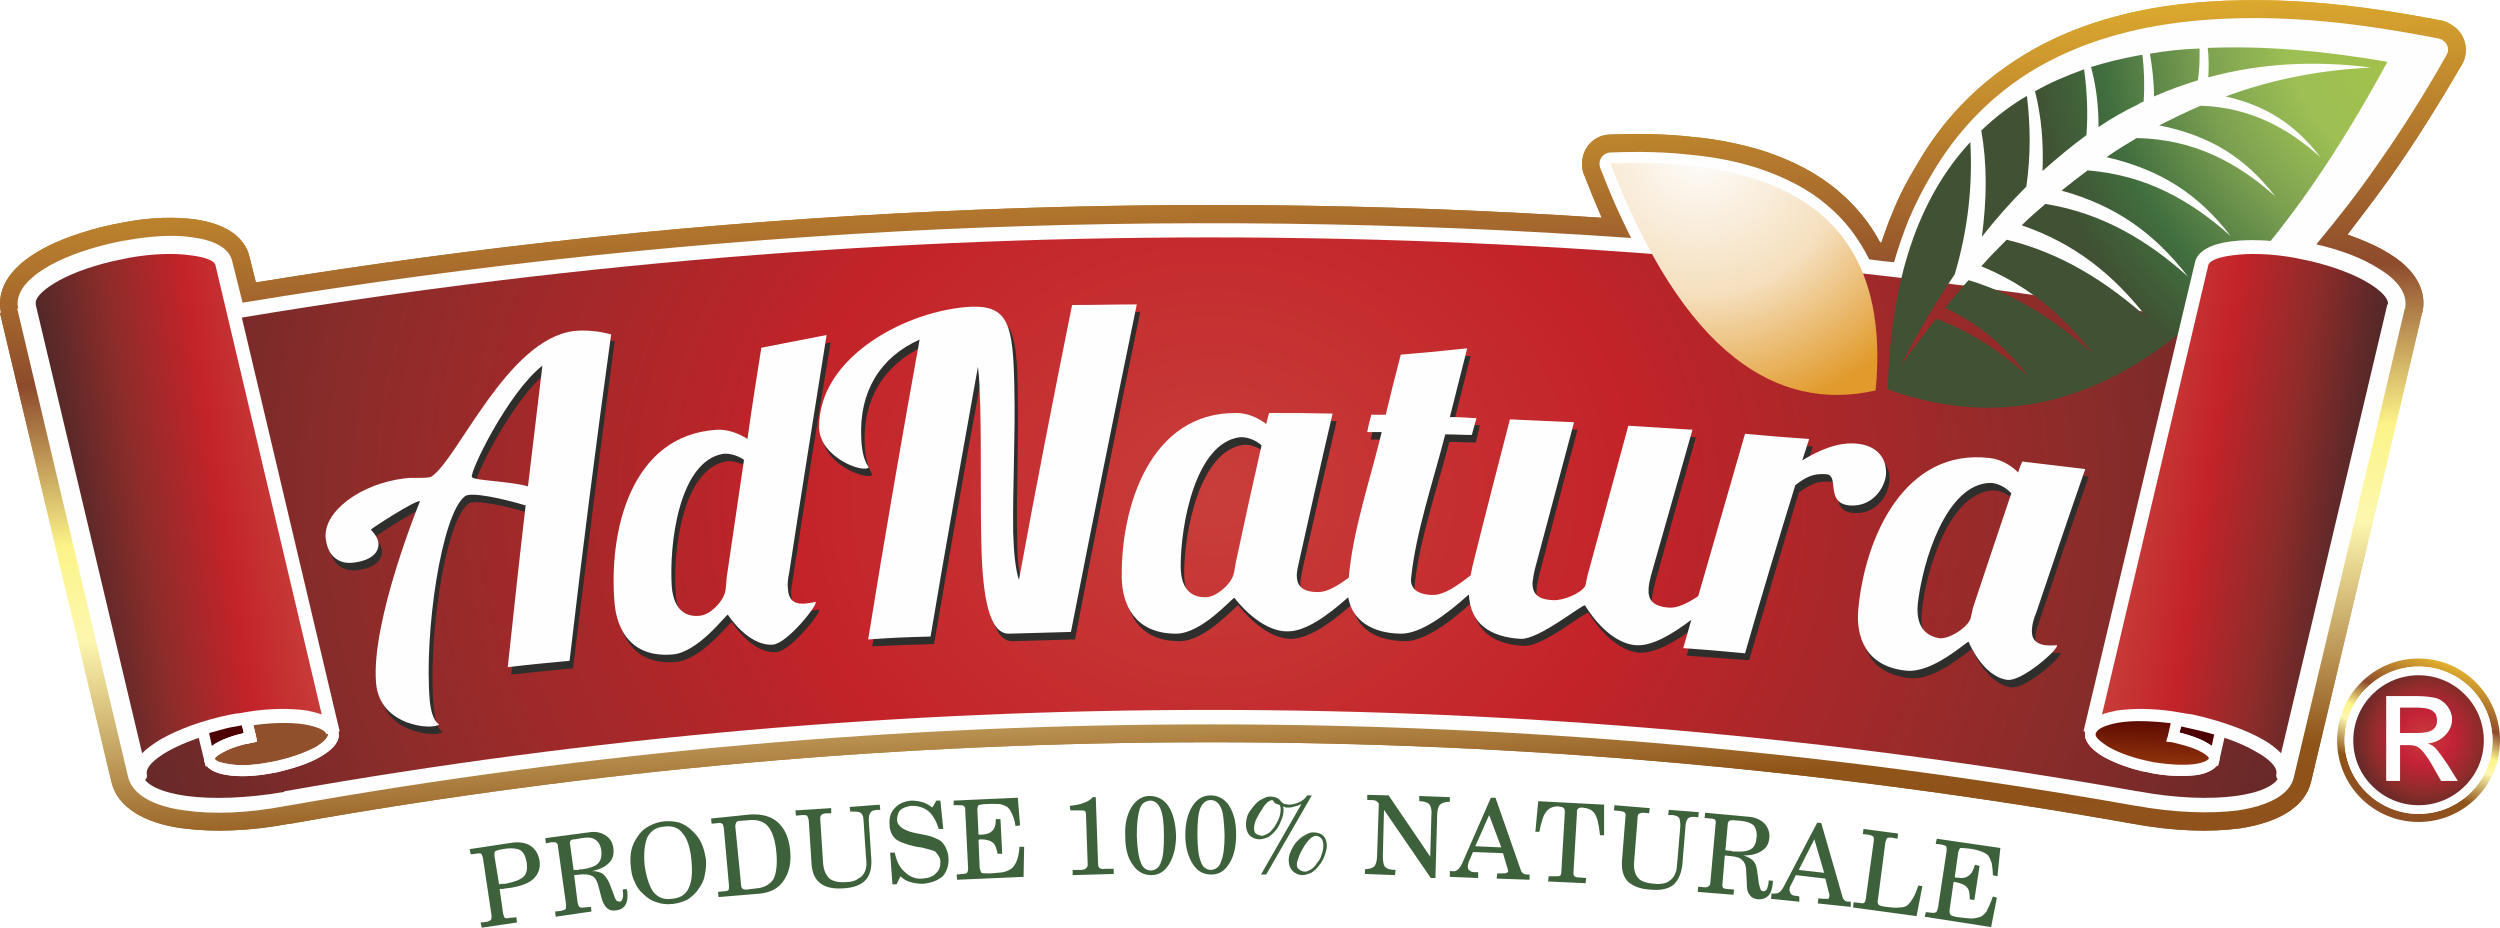
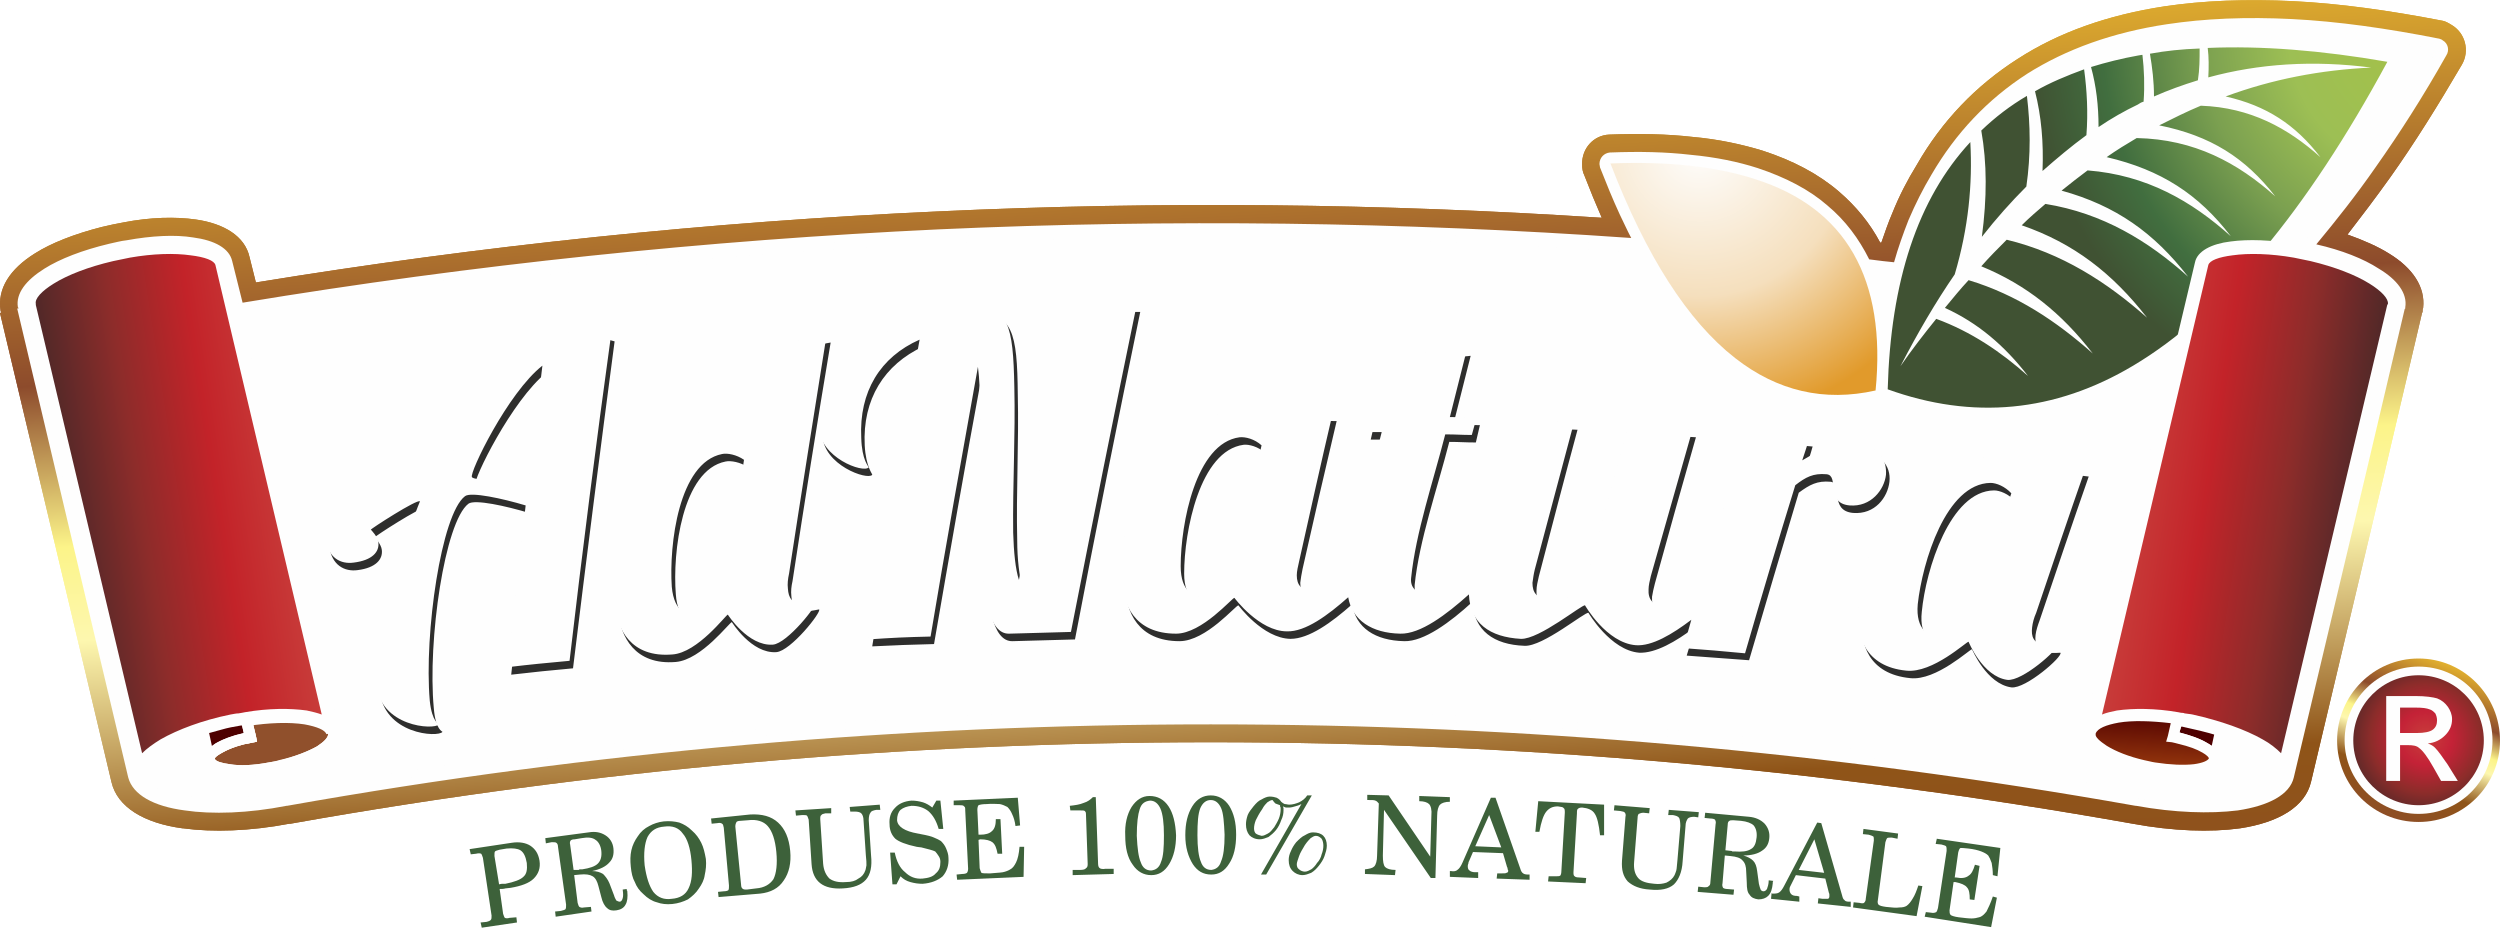
<svg xmlns="http://www.w3.org/2000/svg" xmlns:xlink="http://www.w3.org/1999/xlink" viewBox="0 0 4328 1606" style="shape-rendering:geometricPrecision; text-rendering:geometricPrecision; image-rendering:optimizeQuality; fill-rule:evenodd; clip-rule:evenodd" version="1.1" height="1.606in" width="4.328in" xml:space="preserve">
  <defs>
    <style type="text/css">
   
    .fil7 {fill:#2E2E2D}
    .fil21 {fill:#3D613A}
    .fil8 {fill:#FEFEFE}
    .fil1 {fill:#242423;fill-rule:nonzero}
    .fil6 {fill:#4E0000;fill-rule:nonzero}
    .fil4 {fill:#90502C;fill-rule:nonzero}
    .fil2 {fill:#FEFEFE;fill-rule:nonzero}
    .fil13 {fill:url(#id0)}
    .fil5 {fill:url(#id1)}
    .fil18 {fill:url(#id2)}
    .fil19 {fill:url(#id3)}
    .fil11 {fill:url(#id4)}
    .fil10 {fill:url(#id5)}
    .fil9 {fill:url(#id6)}
    .fil17 {fill:url(#id7)}
    .fil12 {fill:url(#id8)}
    .fil20 {fill:url(#id9)}
    .fil3 {fill:url(#id10)}
    .fil15 {fill:url(#id11);fill-rule:nonzero}
    .fil14 {fill:url(#id12);fill-rule:nonzero}
    .fil0 {fill:url(#id13);fill-rule:nonzero}
    .fil16 {fill:url(#id14);fill-rule:nonzero}
   
  </style>
    <linearGradient y2="858.118" x2="3706.72" y1="910.858" x1="4057.63" gradientUnits="userSpaceOnUse" id="id0">
      <stop style="stop-opacity:1; stop-color:#82382A" offset="0" />
      <stop style="stop-opacity:1; stop-color:#953722" offset="0.271" />
      <stop style="stop-opacity:1; stop-color:#B63137" offset="0.478" />
      <stop style="stop-opacity:1; stop-color:#CE5F36" offset="1" />
    </linearGradient>
    <linearGradient y2="858.118" x2="488.661" y1="910.858" x1="137.748" xlink:href="#id0" gradientUnits="userSpaceOnUse" id="id1">
  </linearGradient>
    <linearGradient y2="854.224" x2="509.043" y1="914.752" x1="117.366" gradientUnits="userSpaceOnUse" id="id2">
      <stop style="stop-opacity:1; stop-color:#4F2828" offset="0" />
      <stop style="stop-opacity:1; stop-color:#8D2C2A" offset="0.329" />
      <stop style="stop-opacity:1; stop-color:#C32329" offset="0.671" />
      <stop style="stop-opacity:1; stop-color:#C83E3B" offset="1" />
    </linearGradient>
    <linearGradient y2="854.224" x2="3686.33" y1="914.752" x1="4078.01" xlink:href="#id2" gradientUnits="userSpaceOnUse" id="id3">
  </linearGradient>
    <radialGradient fy="254.28" fx="2945.1" r="231.122" cy="254.28" cx="2945.1" gradientTransform="matrix(-2.033 -0.325 0.325 -2.033 8848 1729)" gradientUnits="userSpaceOnUse" id="id4">
      <stop style="stop-opacity:1; stop-color:#FEFEFE" offset="0" />
      <stop style="stop-opacity:1; stop-color:#F5DFBD" offset="0.541" />
      <stop style="stop-opacity:1; stop-color:#E19A2B" offset="1" />
    </radialGradient>
    <radialGradient fy="63.228" fx="4202.42" r="320.039" cy="63.228" cx="4202.42" gradientTransform="matrix(1.145 1.816 -1.816 1.145 -495 -7642)" gradientUnits="userSpaceOnUse" id="id5">
      <stop style="stop-opacity:1; stop-color:#A5C147" offset="0" />
      <stop style="stop-opacity:1; stop-color:#9DBF54" offset="0.349" />
      <stop style="stop-opacity:1; stop-color:#7BA050" offset="0.569" />
      <stop style="stop-opacity:1; stop-color:#416E3F" offset="0.82" />
      <stop style="stop-opacity:1; stop-color:#405233" offset="1" />
    </radialGradient>
    <radialGradient fy="83.646" fx="3914.6" r="475.736" cy="83.646" cx="3914.6" xlink:href="#id4" gradientTransform="matrix(1.896 6.16789E-016 -1.03781E-015 1.896 -3508 -75)" gradientUnits="userSpaceOnUse" id="id6">
  </radialGradient>
    <radialGradient fy="1227.54" fx="4205.14" r="112.811" cy="1227.54" cx="4205.14" gradientTransform="matrix(-1.436 1.116 -1.116 -1.436 11614 -1704)" gradientUnits="userSpaceOnUse" id="id7">
      <stop style="stop-opacity:1; stop-color:#CE5F36" offset="0" />
      <stop style="stop-opacity:1; stop-color:#B63137" offset="0.522" />
      <stop style="stop-opacity:1; stop-color:#953722" offset="0.729" />
      <stop style="stop-opacity:1; stop-color:#82382A" offset="1" />
    </radialGradient>
    <radialGradient fy="276.614" fx="2799.39" r="129.665" cy="276.614" cx="2799.39" xlink:href="#id5" gradientTransform="matrix(-1.839 2.145 2.145 1.839 7354 -6237)" gradientUnits="userSpaceOnUse" id="id8">
  </radialGradient>
    <radialGradient fy="1279.43" fx="4200.63" r="92.504" cy="1279.43" cx="4200.63" gradientTransform="matrix(-1.08 -1.08 1.08 -1.08 7354 7196)" gradientUnits="userSpaceOnUse" id="id9">
      <stop style="stop-opacity:1; stop-color:#C83E3B" offset="0" />
      <stop style="stop-opacity:1; stop-color:#C42237" offset="0.329" />
      <stop style="stop-opacity:1; stop-color:#8D2C2A" offset="0.671" />
      <stop style="stop-opacity:1; stop-color:#4F2828" offset="1" />
    </radialGradient>
    <radialGradient fy="859.197" fx="2098.76" r="2583.47" cy="859.197" cx="2098.76" gradientTransform="matrix(0.837 -0.155 0.181 0.716 187 570)" gradientUnits="userSpaceOnUse" id="id10">
      <stop style="stop-opacity:1; stop-color:#C83E3B" offset="0" />
      <stop style="stop-opacity:1; stop-color:#C32329" offset="0.329" />
      <stop style="stop-opacity:1; stop-color:#8D2C2A" offset="0.671" />
      <stop style="stop-opacity:1; stop-color:#4F2828" offset="1" />
    </radialGradient>
    <linearGradient y2="0%" x2="55.24%" y1="103.671%" x1="44.758%" gradientUnits="objectBoundingBox" id="id11">
      <stop style="stop-opacity:1; stop-color:#A03F0F" offset="0" />
      <stop style="stop-opacity:1; stop-color:#500000" offset="1" />
    </linearGradient>
    <linearGradient y2="0%" x2="45.144%" y1="104.039%" x1="54.858%" xlink:href="#id11" gradientUnits="objectBoundingBox" id="id12">
  </linearGradient>
    <linearGradient y2="0%" x2="39.046%" y1="142.61%" x1="60.954%" gradientUnits="objectBoundingBox" id="id13">
      <stop style="stop-opacity:1; stop-color:#8D4B2C" offset="0" />
      <stop style="stop-opacity:1; stop-color:#8F5418" offset="0.329" />
      <stop style="stop-opacity:1; stop-color:#FDF7AF" offset="0.51" />
      <stop style="stop-opacity:1; stop-color:#FCF489" offset="0.588" />
      <stop style="stop-opacity:1; stop-color:#8D4B2C" offset="0.722" />
      <stop style="stop-opacity:1; stop-color:#EFC02F" offset="1" />
    </linearGradient>
    <linearGradient y2="0%" x2="71.625%" y1="110.194%" x1="28.376%" xlink:href="#id13" gradientUnits="objectBoundingBox" id="id14">
  </linearGradient>
  </defs>
  <g id="Layer_x0020_1">
    <g id="_1590111718912">
      <path d="M3761 111c-84,13 -156,39 -216,77 -59,37 -106,87 -142,150 0,0 -1,1 -2,2 -12,21 -24,44 -34,68 -10,24 -19,51 -26,80 -6,26 -31,42 -56,38 -15,-2 -25,-3 -32,-4l-35 -4c-19,-2 -34,-15 -41,-32 -13,-30 -32,-55 -56,-76 -26,-22 -59,-39 -98,-52 -31,-10 -65,-17 -103,-21 -18,-2 -38,-3 -58,-4l4 8c11,24 22,47 34,68 13,24 5,55 -19,69 -9,5 -19,7 -28,6l0 0c-408,-30 -817,-36 -1224,-17 -407,18 -813,62 -1216,129 -26,5 -51,-13 -56,-40l-21 -87c-2,-9 -2,12 -10,11l-1 0 0 0c-24,-3 -57,-2 -94,4 -12,3 -23,5 -32,7 -37,9 -67,21 -88,34 -6,4 -14,-13 -12,-5l0 1 2 7c1,5 1,10 1,14l187 788c0,1 15,0 40,4l1 0c41,5 95,3 154,-7l1 -1c532,-94 1071,-142 1611,-142 541,0 1081,47 1612,142l1 0 0 0c60,11 115,13 156,7 25,-3 40,-2 40,-3l126 -531 66 -279 0 0 0 -1c0,-5 -7,10 -13,6 -20,-13 -51,-25 -88,-34 -10,-2 -20,-5 -31,-6 -26,-5 -44,-32 -39,-59 1,-10 6,-18 12,-25l0 0c40,-46 80,-96 119,-153 28,-38 55,-80 82,-125 -62,-10 -120,-17 -174,-20 -74,-4 -142,-1 -204,8zm-268 -9c71,-46 156,-76 254,-91 67,-10 142,-13 223,-9 80,4 166,16 259,34l0 0c5,1 10,4 15,7 24,14 32,45 18,69 -41,70 -82,136 -124,195 -25,35 -50,68 -74,99 28,10 53,21 72,33 41,25 63,58 59,94 -1,2 -1,4 -1,6l0 1 0 0 -1 2 -66 281 -126 530c-10,44 -57,71 -123,81 -51,7 -116,5 -186,-8l0 0 0 0c-528,-94 -1062,-141 -1596,-141 -532,0 -1066,47 -1593,141l-2 0c-68,13 -133,15 -184,8l-1 0c-67,-9 -113,-37 -123,-80l-193 -812 2 -1c0,-1 -1,-2 -1,-3 -6,-38 16,-72 59,-99 28,-18 69,-34 116,-46 13,-3 26,-6 38,-8 46,-9 90,-10 125,-5l0 0c49,7 85,29 93,65l11 44c391,-64 785,-105 1181,-123 384,-18 767,-14 1149,11 -10,-23 -20,-47 -30,-73 -3,-6 -4,-12 -4,-19 -1,-28 20,-51 47,-52 52,-2 100,-1 144,4 45,4 86,13 122,24 52,17 96,40 132,71 29,25 53,54 71,88l2 0c6,-17 12,-35 19,-51 12,-30 26,-57 42,-83 44,-77 103,-138 175,-184zm-3415 420l17 -8c-1,-1 -2,-3 -2,-3l-15 11zm0 0l-2 1 20 -5c0,-1 -1,-4 -1,-4l-17 8zm407 804c6,0 11,0 16,1" class="fil0" />
      <path d="M3754 61c-182,28 -313,112 -393,251 -30,47 -52,102 -68,163 -23,-2 -47,-5 -70,-8 -32,-76 -94,-128 -185,-157 -68,-22 -151,-31 -250,-27 22,56 45,106 69,151 -818,-61 -1643,-24 -2452,112l-21 -89c-6,-28 -79,-37 -161,-22 -104,18 -181,61 -173,95l3 10c-3,-3 -4,-7 -5,-10 7,31 185,779 193,812 10,42 123,58 252,34l0 0c1059,-188 2148,-188 3207,0l1 0c129,23 242,8 252,-35l126 -530 66 -281c8,-34 -68,-76 -171,-95 83,-93 165,-209 245,-349 -181,-36 -336,-45 -465,-25z" class="fil1" />
      <path d="M3757 80c-89,14 -165,41 -228,81 -63,40 -114,94 -152,161 0,0 -1,0 -1,1 -14,22 -26,47 -37,73l0 0c-11,26 -20,54 -28,84 -2,10 -11,16 -21,14 -13,-1 -24,-2 -34,-4 -13,-1 -25,-2 -35,-3 -7,-1 -13,-6 -16,-13 -15,-34 -36,-64 -65,-88 -29,-25 -65,-44 -108,-58 -32,-10 -69,-18 -109,-22 -33,-3 -69,-5 -107,-4 7,18 15,36 22,53 12,24 23,47 35,69 5,10 2,21 -7,26 -3,2 -7,3 -11,3l0 0c-408,-31 -819,-36 -1228,-18 -408,19 -815,62 -1219,130 -10,2 -19,-5 -21,-15l-21 -89c-1,-5 -15,-9 -37,-12 -27,-4 -64,-3 -103,4 -10,2 -20,4 -29,6 -41,10 -77,24 -100,39 -19,11 -29,21 -29,27l1 1 0 1 2 8c1,3 1,6 0,9l188 793c3,13 28,23 66,28 43,6 102,4 165,-7l0 -1 0 0c530,-94 1068,-141 1606,-142 539,0 1077,48 1607,142l1 0 0 0 0 0c63,11 121,13 165,7 38,-5 63,-14 66,-27l125 -531 67 -280 0 0 0 -1c1,-6 -10,-16 -28,-27 -24,-15 -59,-29 -101,-39 -9,-2 -18,-4 -27,-5 -10,-2 -17,-12 -15,-23 0,-3 2,-7 4,-9l0 0c41,-46 82,-98 122,-155 36,-52 72,-107 107,-167 -80,-15 -154,-25 -223,-28 -76,-4 -146,-2 -209,8l0 0zm-248 48c68,-43 149,-72 242,-86l0 0 0 0c66,-10 138,-13 217,-9 79,4 164,16 255,34l0 0c2,1 4,1 6,3 9,5 12,17 6,26 -40,71 -81,135 -122,193 -34,49 -69,93 -103,134 44,10 82,25 108,42 32,19 50,43 46,67 0,0 0,1 0,1l0 1 0 0 -1 1 -66 280 -126 531c-7,30 -44,49 -97,57 -48,6 -110,4 -176,-8l-1 0c-529,-94 -1065,-141 -1601,-141 -535,0 -1071,47 -1599,141l-1 0c-66,13 -129,15 -176,8 -54,-7 -90,-27 -98,-57l-192 -811 0 -1 2 0 0 -1 0 0 -1 -1c-4,-24 14,-47 46,-67 27,-17 66,-32 112,-43 10,-2 20,-5 30,-6 44,-8 84,-10 115,-5 38,5 63,19 68,41l18 72c399,-66 802,-108 1206,-127 399,-18 799,-13 1198,15 -7,-13 -13,-27 -20,-41 -12,-26 -23,-53 -34,-81l0 0c0,-2 -1,-4 -1,-6 0,-11 8,-19 18,-20 51,-2 97,-1 140,4 43,4 82,12 116,23 48,16 89,37 121,65 31,26 54,57 72,93l24 3 19 2c7,-25 16,-50 25,-73l0 0 0 0c12,-28 25,-54 40,-79 42,-72 97,-130 165,-174z" class="fil2" />
      <path d="M3754 61c-182,28 -313,112 -393,251 -30,47 -52,102 -68,163 -23,-2 -47,-5 -70,-8 -32,-76 -94,-128 -185,-157 -68,-22 -151,-31 -250,-27 22,56 45,106 69,151 -818,-61 -1643,-24 -2452,112l-21 -89c-6,-28 -79,-37 -161,-22 -104,18 -181,61 -173,95l3 10c-3,-3 -4,-7 -5,-10 7,31 185,779 193,812 10,42 123,58 252,34l0 0c1059,-188 2148,-188 3207,0l1 0c129,23 242,8 252,-35l126 -530 66 -281c8,-34 -68,-76 -171,-95 83,-93 165,-209 245,-349 -181,-36 -336,-45 -465,-25z" class="fil2" />
      <path d="M3893 564l-1 0c-1185,-211 -2406,-212 -3591,0l-1 0c-129,24 -242,8 -252,-34 7,31 185,779 193,812 10,42 123,58 252,34l0 0c1059,-188 2148,-188 3207,0l1 0c129,23 242,8 252,-35 8,-32 185,-780 192,-812 -10,43 -123,58 -252,35z" class="fil3" />
      <path d="M3892 570l0 0 -1 0c-592,-106 -1194,-159 -1795,-159 -601,0 -1202,53 -1794,159l-1 0 0 0c-65,12 -126,14 -172,8 -30,-4 -54,-12 -69,-23l186 786c5,18 34,31 77,37 45,6 105,4 169,-7l0 -1c530,-94 1067,-141 1604,-141 538,0 1075,47 1605,141l0 0 1 0 0 0c64,12 124,14 169,8 43,-6 72,-19 76,-38l186 -785c-15,11 -39,18 -68,22 -47,7 -108,5 -173,-7zm1 -12l1 0 0 0c64,12 124,14 169,7 43,-5 72,-18 76,-37l12 3 -192 812c-6,24 -39,40 -87,46 -46,7 -107,5 -172,-7l0 0 -1 0 0 0c-529,-94 -1066,-141 -1603,-141 -536,0 -1073,47 -1602,141l0 0c-65,12 -126,14 -173,8 -48,-7 -80,-23 -86,-47l-193 -812 12 -3c4,19 33,32 76,38 45,6 105,4 169,-7l1 -1 0 0c593,-106 1194,-159 1796,-159 602,0 1204,53 1797,159z" class="fil2" />
      <path d="M577 1269c5,21 -44,49 -111,61 -52,9 -99,3 -103,-14 -3,-14 28,-32 71,-39l-8 -32c78,-13 145,-2 151,24z" class="fil4" />
      <path d="M586 1267l0 0 0 1c3,14 -8,28 -28,40 -17,11 -42,20 -71,27 -6,2 -13,3 -19,4 -27,5 -53,6 -73,3 -22,-3 -38,-11 -41,-24l0 0 0 -1 0 0c-2,-11 5,-21 19,-30 12,-7 28,-13 46,-17l3 -1 -5 -22 -2 -10 10 -2c40,-6 77,-7 105,-2 31,5 52,16 56,33l0 1zm-18 4l0 0 0 0 0 0c-3,-9 -18,-16 -41,-19 -24,-4 -55,-4 -89,1l5 21 2 10 -10 2c-4,1 -8,2 -11,2 -17,4 -31,10 -41,16 -7,4 -11,7 -11,9l0 1 0 0c2,4 11,7 26,9 17,3 41,2 67,-3 6,-1 12,-2 18,-4 27,-6 50,-15 66,-24 12,-8 19,-15 19,-21z" class="fil2" />
      <path d="M384 457l193 812c-6,-26 -73,-37 -151,-24 -3,0 -7,1 -11,2 -102,18 -179,61 -172,94 0,0 -184,-772 -193,-811 -8,-34 69,-77 173,-95 82,-15 155,-6 161,22z" class="fil5" />
      <path d="M394 454l192 812 -19 5c-2,-9 -17,-15 -40,-19 -26,-4 -61,-3 -99,3l-1 0 -5 0 0 0 -5 1 0 0c-6,1 -10,2 -13,3 -47,10 -87,24 -115,40 -25,14 -39,29 -37,40l0 0 1 1c1,5 -3,10 -8,11 -6,1 -11,-2 -12,-8l0 0 -192 -811 0 0 0 0 -1 -1c0,0 0,-1 0,-1 -3,-20 13,-40 42,-57 26,-17 64,-32 109,-42 10,-2 20,-5 30,-6 42,-8 82,-9 112,-5 34,4 56,16 61,34zm166 787l-185 -782c-3,-9 -19,-16 -44,-19 -29,-4 -66,-3 -107,4 -10,2 -19,4 -29,6 -42,11 -78,25 -103,40 -22,13 -34,26 -32,37l0 0 0 1 0 0 185 780c8,-9 20,-18 34,-26 30,-17 72,-33 121,-43 5,-1 10,-2 13,-2l1 0c0,-1 2,-1 5,-1l0 0 0 0 5 -1 1 0c40,-7 77,-7 105,-3 12,2 22,5 30,9z" class="fil2" />
      <path d="M426 1245l8 32c-42,7 -74,24 -71,38l0 0 -13 -53c20,-6 42,-11 65,-15 4,-1 8,-2 11,-2z" class="fil6" />
      <path d="M435 1242l8 32 2 10 -10 2 -1 0 0 0c-20,4 -37,10 -48,16 -9,5 -14,9 -14,11l0 1 0 0 2 8 -9 3 0 0 -9 2 -2 -9 -13 -53 -2 -9 9 -3c10,-3 21,-6 32,-9 11,-2 22,-5 34,-7l0 0 5 -1 0 0 6 -1 8 -1 2 8zm-13 27l-3 -13 -2 0 0 0c-12,2 -23,4 -33,7 -7,2 -15,4 -22,6l5 23c3,-2 6,-5 10,-7 11,-6 27,-12 45,-16z" class="fil2" />
      <path d="M3619 1268c-5,22 44,49 110,61 53,10 100,3 104,-14 3,-14 -29,-31 -71,-39l8 -32c-79,-12 -145,-2 -151,24z" class="fil4" />
      <path d="M3628 1270l0 1c-1,5 7,12 19,20 16,10 39,18 65,25 6,1 12,3 19,4 26,4 49,5 67,3 15,-2 24,-6 26,-10 0,-2 -4,-6 -11,-10 -10,-6 -24,-11 -41,-15 -4,-1 -8,-2 -12,-3l-10 -1 3 -10 5 -22c-34,-4 -66,-5 -90,-1 -22,4 -37,10 -40,19l0 0zm-18 -3l0 -1 0 0c4,-17 25,-29 56,-34 28,-4 65,-4 105,3l10 1 -2 10 -6 22 3 1c19,5 35,11 47,18 13,8 21,19 19,29l0 0 0 1 0 0c-3,13 -19,22 -41,25 -20,2 -46,2 -73,-3 -7,-1 -13,-3 -20,-4 -29,-7 -53,-17 -70,-27 -20,-13 -31,-27 -28,-41l0 0z" class="fil2" />
      <path d="M3770 1244l-8 32c42,7 73,25 71,39l0 0 12 -53c-20,-6 -41,-12 -65,-16 -3,-1 -7,-1 -10,-2z" class="fil6" />
      <path d="M3777 1255l-4 13c19,5 34,10 46,17 4,2 7,4 10,6l5 -23c-7,-2 -15,-4 -23,-6 -10,-2 -21,-5 -32,-7l0 0 -2 0zm-24 19l7 -32 2 -9 9 2 5 1 0 0c2,0 3,0 6,0l0 0c11,2 23,5 34,8 11,2 22,5 32,9l9 2 -3 9 -12 53 -2 9 -10 -2 0 0 -8 -2 1 -9 0 0 0 0c1,-2 -4,-7 -13,-11 -12,-7 -28,-13 -48,-16l0 0 -2 -1 -9 -1 2 -10z" class="fil2" />
      <path d="M1974 540c-39,189 -77,378 -113,567 -43,1 -65,2 -108,3 -35,1 -45,-66 -48,-153 -2,-80 0,-161 -2,-241 0,-24 -1,-47 -3,-68 -29,156 -56,311 -83,467 -43,1 -64,2 -107,4 28,-173 57,-346 88,-519 -67,31 -105,91 -101,171 2,38 14,50 13,51 -8,10 -85,-17 -86,-69 -1,-124 155,-204 264,-209 65,-3 73,31 74,139 2,83 -3,169 -1,252 0,34 4,64 9,82 30,-159 60,-317 92,-476 45,-1 67,-1 112,-1zm1297 294l0 0c-3,27 -25,57 -63,54 -42,-4 -17,-52 -39,-54 -23,-2 -36,5 -55,19 -29,97 -58,194 -86,290 -43,-3 -65,-5 -108,-8 5,-16 10,-33 14,-49 -33,25 -68,45 -96,44 -50,-4 -88,-69 -88,-69 -5,-3 -79,59 -111,57 -53,-2 -87,-26 -90,-76 -38,35 -84,69 -118,68 -50,-1 -84,-23 -90,-64 -36,32 -75,60 -107,60 -48,-1 -90,-58 -90,-58 -4,-1 -56,62 -102,62 -72,0 -93,-51 -94,-96 -1,-125 50,-288 199,-286 18,0 37,8 51,19 2,-8 3,-12 5,-20 44,1 66,1 111,2 -20,85 -40,171 -59,256 -2,9 -3,17 -4,24 0,16 8,29 38,29 15,0 34,-11 52,-25 7,-82 38,-169 57,-252 -10,0 -15,0 -25,0 3,-12 4,-18 7,-31 10,1 15,1 25,1 10,-41 16,-62 26,-104 46,-4 69,-7 115,-11 0,0 -13,51 -30,119 18,0 28,1 46,1 -3,12 -4,18 -7,30 -19,0 -28,-1 -46,-1 -21,82 -52,170 -60,248 -1,16 7,29 37,30 19,1 43,-16 66,-34 1,-5 2,-10 3,-16 22,-85 43,-169 65,-254 45,2 67,3 111,5 -23,85 -45,170 -67,254 -2,9 -4,17 -4,24 -1,16 6,29 36,30 15,1 47,-11 54,-24 3,-4 4,-16 6,-25 23,-84 46,-169 70,-253 44,3 66,4 110,7 -24,84 -48,169 -71,253 -2,8 -4,16 -5,23 -1,17 6,29 36,32 15,1 32,-8 50,-20 27,-94 54,-188 82,-281 44,4 66,5 110,9 -4,15 -7,22 -11,37 29,-18 61,-32 93,-29 35,3 54,25 51,53zm-1081 -50l0 0c-12,-11 -28,-15 -37,-14 -76,10 -103,150 -103,223 0,46 25,54 44,54 17,0 41,-20 48,-38 2,-5 2,-16 4,-25 18,-80 26,-120 44,-200zm1377 346l0 0c5,6 -60,63 -85,60 -43,-6 -68,-66 -68,-66 -3,-1 -62,55 -107,50 -72,-7 -88,-60 -83,-105 11,-125 79,-281 227,-263 18,2 37,12 49,25 3,-8 4,-12 7,-19 44,5 66,8 109,13 -29,83 -57,166 -85,249 -3,8 -6,17 -7,25 -2,16 3,28 24,31 5,1 19,0 19,0zm-79 -263l0 0c-11,-12 -26,-18 -36,-18 -76,1 -118,137 -125,210 -5,45 19,56 38,58 17,2 45,-16 52,-32 2,-5 3,-16 7,-24 25,-78 38,-117 64,-194zm-2424 -276l0 0c-25,189 -49,377 -72,566 -43,4 -64,6 -107,11 10,-94 21,-187 31,-280 -40,-12 -94,-24 -105,-16 -41,31 -71,237 -60,354 3,38 15,40 15,41 -7,10 -102,5 -109,-73 -9,-106 76,-313 76,-313 -3,-5 -85,48 -84,49 0,1 11,12 12,22 2,16 -10,31 -42,35 -22,3 -45,-8 -49,-42 -6,-45 59,-95 138,-104 13,-2 39,1 45,-3 45,-29 131,-238 248,-252 18,-3 44,-1 63,5zm-118 54l0 0c-60,48 -128,187 -123,194 3,5 66,7 97,16 10,-84 15,-126 26,-210zm472 410l0 0c5,4 -49,72 -74,74 -43,3 -77,-52 -77,-52 -4,0 -52,65 -97,69 -71,6 -96,-44 -100,-88 -11,-125 29,-292 177,-301 19,-1 38,6 53,15 10,-63 14,-94 24,-157 46,-9 68,-14 114,-22 -23,137 -45,275 -66,413 -2,9 -3,17 -2,26 1,16 7,27 28,26 6,0 20,-3 20,-3zm-123 -246l0 0c-13,-9 -30,-12 -39,-10 -75,15 -92,157 -86,230 3,45 28,52 47,50 17,-1 40,-22 45,-40 1,-6 1,-17 3,-26 11,-82 17,-122 30,-204z" class="fil7" />
      <path d="M1968 527c-39,189 -77,378 -114,567 -42,1 -64,2 -107,3 -35,1 -46,-66 -48,-153 -2,-80 0,-161 -2,-241 -1,-24 -1,-46 -4,-68 -28,156 -56,311 -82,467 -43,1 -65,2 -108,5 28,-174 58,-347 89,-519 -68,30 -105,90 -101,170 1,39 13,50 13,51 -9,11 -85,-17 -86,-69 -1,-124 155,-204 264,-209 64,-2 72,32 74,139 2,83 -3,169 -2,252 1,34 4,64 10,82 29,-159 60,-317 92,-476 45,0 67,-1 112,-1zm1297 295l0 0c-3,26 -26,56 -63,53 -43,-4 -17,-52 -40,-54 -23,-2 -36,5 -54,19 -30,97 -59,194 -87,291 -43,-4 -64,-6 -107,-9 5,-16 9,-32 14,-49 -33,25 -68,46 -96,44 -51,-4 -88,-69 -88,-69 -5,-2 -79,59 -111,58 -54,-3 -88,-27 -90,-77 -39,35 -84,69 -119,68 -49,-1 -83,-23 -90,-63 -35,31 -74,60 -106,59 -48,0 -91,-58 -91,-58 -3,-1 -56,62 -101,62 -72,0 -93,-51 -94,-96 -2,-125 50,-288 199,-286 18,0 37,8 51,19 2,-8 3,-12 5,-19 44,0 66,0 110,1 -20,85 -39,171 -58,256 -2,9 -4,17 -4,24 0,16 7,29 37,29 16,0 34,-11 53,-25 7,-82 37,-169 57,-252 -10,0 -15,0 -25,0 2,-12 4,-18 7,-30 10,0 15,0 25,0 10,-41 15,-62 26,-104 46,-4 69,-6 115,-11 0,0 -13,51 -30,119 18,0 27,1 46,2 -3,12 -5,17 -8,29 -18,0 -27,-1 -46,-1 -21,82 -51,170 -59,248 -2,16 7,29 36,30 20,1 44,-16 67,-34 1,-5 2,-10 3,-15 21,-85 43,-170 65,-255 44,2 67,3 111,5 -23,85 -45,170 -68,255 -2,8 -3,16 -4,23 0,16 6,29 36,30 16,1 47,-11 55,-24 2,-4 3,-16 6,-25 23,-84 46,-169 69,-253 45,3 67,4 111,7 -24,84 -48,169 -72,253 -2,8 -4,17 -4,23 -1,17 6,30 36,32 14,1 32,-8 50,-20 27,-94 54,-187 81,-281 45,4 67,6 111,9 -5,15 -7,23 -12,37 30,-18 62,-32 94,-29 35,3 53,25 51,54zm-1081 -51l0 0c-12,-11 -28,-15 -38,-14 -76,10 -102,150 -102,223 0,46 24,54 43,54 17,0 42,-20 48,-38 2,-5 3,-16 5,-25 17,-80 26,-120 44,-200zm1377 346l0 0c4,6 -60,63 -86,60 -43,-6 -67,-66 -67,-66 -3,-1 -62,55 -108,50 -71,-7 -87,-60 -83,-105 11,-125 80,-281 228,-263 18,2 36,12 49,25 2,-8 4,-12 7,-19 43,5 65,8 109,13 -29,83 -57,166 -85,249 -4,9 -6,17 -7,25 -2,16 2,28 23,31 6,1 20,0 20,0zm-79 -263l0 0c-11,-12 -26,-18 -36,-18 -77,1 -118,137 -126,210 -4,45 20,56 38,59 17,1 46,-17 53,-33 2,-5 3,-16 6,-24 26,-78 39,-117 65,-194zm-2424 -275l0 0c-26,188 -50,376 -72,565 -43,4 -65,6 -107,11 10,-93 20,-186 31,-280 -40,-12 -95,-24 -105,-16 -41,31 -71,238 -61,354 4,38 16,40 16,41 -8,10 -103,5 -109,-72 -9,-107 76,-314 76,-314 -4,-5 -86,48 -85,49 1,1 12,12 13,22 2,16 -10,31 -43,35 -22,3 -44,-8 -48,-41 -6,-46 59,-96 138,-105 13,-2 38,1 45,-3 45,-29 131,-238 247,-252 18,-2 44,0 64,6zm-119 54l0 0c-60,47 -127,186 -122,193 3,6 66,7 97,16 10,-84 15,-126 25,-209zm473 409l0 0c5,4 -49,72 -74,74 -43,3 -78,-52 -78,-52 -3,0 -52,66 -96,69 -72,6 -96,-44 -100,-88 -11,-125 28,-292 177,-301 18,-1 38,6 53,16 9,-64 14,-95 24,-158 45,-9 68,-13 113,-22 -22,138 -44,275 -65,413 -2,9 -3,18 -2,26 1,16 7,27 28,26 5,0 20,-3 20,-3zm-124 -246l0 0c-13,-9 -29,-12 -38,-10 -75,15 -92,157 -87,230 4,45 29,52 48,50 17,-1 39,-22 44,-40 2,-6 2,-17 3,-26 12,-81 18,-122 30,-204z" class="fil8" />
      <path d="M3754 61c-305,47 -467,250 -486,610 157,63 310,52 460,-31 168,-93 332,-278 491,-554 -181,-36 -336,-45 -465,-25z" class="fil9" />
      <path d="M3702 96c-28,5 -56,12 -82,20 9,33 13,67 13,104 22,-15 45,-28 68,-39 3,-2 6,-4 10,-5 2,-28 1,-55 -2,-81 -3,0 -5,1 -7,1zm-94 24c-30,11 -59,23 -85,38 11,43 15,89 13,138 25,-22 50,-43 76,-62 3,-39 1,-77 -4,-114zm-99 46c-29,17 -55,37 -79,60 10,57 10,116 1,184 25,-32 51,-61 77,-87 8,-55 7,-107 1,-157zm-98 80c-91,98 -138,241 -143,428 147,53 289,40 425,-41 153,-91 300,-267 440,-526 -115,-20 -219,-28 -311,-24 2,16 2,33 1,51 88,-24 182,-30 282,-17l0 0c-87,4 -171,20 -252,50 71,16 121,49 164,105 -56,-50 -121,-86 -207,-89 -24,10 -48,22 -72,34 89,18 149,56 201,123 -65,-58 -140,-99 -240,-101 -17,10 -35,21 -52,33 94,22 159,64 215,137 -68,-61 -146,-106 -248,-114 -15,11 -30,23 -45,35 94,26 160,73 219,149 -69,-62 -148,-110 -247,-126 -14,12 -28,24 -41,37 90,31 157,83 217,160 -70,-62 -148,-112 -243,-135 -15,15 -30,30 -44,46 78,32 139,81 193,151 -63,-56 -132,-102 -215,-127 -14,15 -27,31 -41,48 57,26 103,65 144,118 -47,-42 -99,-77 -159,-99 -21,26 -42,53 -62,82 30,-58 61,-111 94,-159 24,-81 31,-157 27,-229zm318 -79c25,-11 50,-20 76,-28 3,-19 3,-37 3,-55 -30,1 -59,4 -86,9 4,24 7,48 7,74z" class="fil10" />
      <path d="M3038 310c158,50 228,173 209,366 -89,20 -170,1 -243,-56 -82,-64 -154,-176 -216,-337 99,-4 182,5 250,27z" class="fil11" />
      <path d="M3062 336c14,5 28,11 41,17 -7,17 -11,35 -14,54 -11,-10 -22,-18 -33,-26 -2,-1 -3,-2 -5,-4 1,-14 4,-29 7,-42 2,0 3,1 4,1zm48 20c15,8 29,17 42,27 -9,22 -15,46 -18,72 -11,-14 -23,-27 -35,-39 1,-21 5,-41 11,-60zm49 33c14,11 26,24 37,37 -10,30 -14,61 -15,98 -11,-19 -22,-36 -34,-53 0,-29 4,-56 12,-82zm46 50c40,59 54,138 42,237 -82,17 -156,-2 -222,-56 -74,-60 -138,-164 -192,-313 62,-1 118,3 166,12 -2,9 -3,18 -4,27 -45,-20 -94,-30 -148,-31l0 0c46,9 89,24 130,46 -40,3 -68,17 -95,43 33,-22 70,-36 116,-31 12,8 24,16 35,24 -48,3 -83,18 -115,49 39,-25 81,-41 134,-34 9,7 17,14 26,21 -52,4 -89,22 -125,56 41,-27 86,-45 140,-41 7,7 14,15 21,22 -51,7 -90,26 -127,62 41,-28 87,-47 140,-47 7,7 13,15 19,23 -50,9 -89,31 -127,67 42,-27 87,-47 139,-52 7,9 13,18 20,28 -44,10 -80,31 -114,64 38,-24 78,-43 123,-50 7,9 13,19 19,29 -33,9 -60,26 -86,51 29,-19 59,-33 92,-40 9,16 18,32 27,48 -12,-32 -24,-63 -38,-91 -6,-45 -4,-85 4,-123zm-163 -68c-12,-7 -25,-15 -38,-21 0,-10 1,-20 3,-29 15,3 30,7 45,12 -5,12 -8,25 -10,38z" class="fil12" />
      <path d="M3811 457l-192 812c6,-26 72,-37 150,-24 4,0 7,1 11,2 103,18 180,61 173,94 0,0 183,-772 192,-811 8,-34 -69,-77 -172,-95 -83,-15 -155,-6 -162,22z" class="fil13" />
      <path d="M3821 459l-185 781c8,-3 18,-6 29,-8 28,-4 65,-4 106,3l0 0 0 0 5 1c2,0 3,0 6,1 5,1 9,1 14,2 48,10 91,26 120,43 15,8 26,17 34,26l185 -780 0 -1 1 0 0 0c1,-11 -11,-24 -33,-37 -24,-15 -61,-29 -103,-40 -10,-2 -20,-4 -29,-6 -40,-7 -78,-8 -106,-4 -25,3 -42,10 -44,19zm-193 812l-19 -5 193 -812c4,-18 27,-30 60,-34 30,-4 70,-3 112,5 11,2 21,4 31,6 44,10 82,25 109,42 29,17 44,38 41,57 0,0 0,1 0,1l0 1c0,0 0,0 0,0l-193 812 0 0c-1,5 -6,8 -11,7 -6,-1 -9,-6 -8,-11l0 -1 0 0 0 0c2,-12 -12,-26 -37,-40 -28,-16 -68,-30 -114,-40 -5,-1 -9,-2 -14,-3 -1,0 -3,0 -5,-1l-5 0 0 0c-39,-6 -74,-7 -100,-3 -23,4 -38,10 -40,19z" class="fil2" />
      <path d="M577 1269c5,21 -44,49 -111,61 -52,9 -99,3 -103,-14 -3,-14 28,-32 71,-39l-8 -32c78,-13 145,-2 151,24z" class="fil14" />
      <path d="M586 1267l0 0 0 1c3,14 -8,28 -28,40 -17,11 -42,20 -71,27 -6,2 -13,3 -19,4 -27,5 -53,6 -73,3 -22,-3 -38,-11 -41,-24l0 0 0 -1 0 0c-2,-11 5,-21 19,-30 12,-7 28,-13 46,-17l3 -1 -5 -22 -2 -10 10 -2c40,-6 77,-7 105,-2 31,5 52,16 56,33l0 1zm-18 4l0 0 0 0 0 0c-3,-9 -18,-16 -41,-19 -24,-4 -55,-4 -89,1l5 21 2 10 -10 2c-4,1 -8,2 -11,2 -17,4 -31,10 -41,16 -7,4 -11,7 -11,9l0 1 0 0c2,4 11,7 26,9 17,3 41,2 67,-3 6,-1 12,-2 18,-3 27,-7 50,-16 66,-25 12,-8 19,-15 19,-21z" class="fil2" />
      <path d="M3619 1268c-5,22 44,49 110,61 53,10 100,3 104,-14 3,-14 -29,-31 -71,-39l8 -32c-79,-12 -145,-2 -151,24z" class="fil15" />
      <path d="M3628 1270l0 1 0 0c-1,5 7,12 19,20 16,10 39,19 65,25 6,1 12,3 19,4 26,4 49,5 67,3 15,-2 24,-6 26,-10l0 0c0,-2 -4,-6 -11,-10 -10,-6 -24,-11 -41,-15 -4,-1 -7,-2 -12,-3l-10 -1 3 -10 5 -22c-34,-4 -66,-5 -90,-1 -22,4 -37,10 -40,19l0 0zm-18 -3l0 -1 0 0c4,-17 25,-29 56,-34 28,-4 65,-4 105,3l10 1 -2 10 -6 22 3 1c19,5 35,11 46,18 14,8 22,19 20,29l0 0 0 1 0 0c-3,13 -19,22 -41,25 -20,2 -46,2 -73,-3 -7,-2 -13,-3 -20,-4 -29,-7 -53,-17 -70,-27 -20,-13 -31,-27 -28,-41l0 0z" class="fil2" />
      <path d="M4187 1140c-78,0 -141,64 -141,142 0,78 63,141 141,141 78,0 141,-63 141,-141 0,-78 -63,-142 -141,-142z" class="fil16" />
-       <path d="M4187 1154c-70,0 -128,57 -128,128 0,70 58,127 128,127 71,0 128,-57 128,-127 0,-71 -57,-128 -128,-128z" class="fil2" />
      <path d="M4187 1169c-62,0 -113,50 -113,113 0,62 51,112 113,112 62,0 113,-50 113,-112 0,-63 -51,-113 -113,-113z" class="fil17" />
      <path d="M4131 1352l0 -147 51 0c17,0 30,2 37,4 8,3 14,8 19,15 4,6 7,13 7,21 0,11 -4,20 -12,28 -8,8 -18,13 -30,14 5,2 9,4 12,7 6,6 13,16 22,29l18 29 -29 0 -13 -23c-10,-18 -19,-30 -25,-34 -4,-4 -11,-5 -19,-5l-14 0 0 62 -24 0zm24 -83l29 0c13,0 23,-2 28,-6 5,-4 7,-9 7,-16 0,-4 -1,-8 -3,-12 -3,-3 -6,-6 -10,-7 -5,-2 -12,-3 -24,-3l-27 0 0 44z" class="fil8" />
      <path d="M3761 111c-84,13 -156,39 -216,77 -59,37 -106,87 -142,150 0,0 -1,1 -2,2 -12,21 -24,44 -34,68 -10,24 -19,51 -26,80 -6,26 -31,42 -56,38 -15,-2 -25,-3 -32,-4l-35 -4c-19,-2 -34,-15 -41,-32 -13,-30 -32,-55 -56,-76 -26,-22 -59,-39 -98,-52 -31,-10 -65,-17 -103,-21 -18,-2 -38,-3 -58,-4l4 8c11,24 22,47 34,68 13,24 5,55 -19,69 -9,5 -19,7 -28,6l0 0c-408,-30 -817,-36 -1224,-17 -407,18 -813,62 -1216,129 -26,5 -51,-13 -56,-40l-21 -87c-2,-9 -2,12 -10,11l-1 0 0 0c-24,-3 -57,-2 -94,4 -12,3 -23,5 -32,7 -37,9 -67,21 -88,34 -6,4 -14,-13 -12,-5l0 1 2 7c1,5 1,10 1,14l187 788c0,1 15,0 40,4l1 0c41,5 95,3 154,-7l1 -1c532,-94 1071,-142 1611,-142 541,0 1081,47 1612,142l1 0 0 0c60,11 115,13 156,7 25,-3 40,-2 40,-3l126 -531 66 -279 0 0 0 -1c0,-5 -7,10 -13,6 -20,-13 -51,-25 -88,-34 -10,-2 -20,-5 -31,-6 -26,-5 -44,-32 -39,-59 1,-10 6,-18 12,-25l0 0c40,-46 80,-96 119,-153 28,-38 55,-80 82,-125 -62,-10 -120,-17 -174,-20 -74,-4 -142,-1 -204,8zm-268 -9c71,-46 156,-76 254,-91 67,-10 142,-13 223,-9 80,4 166,16 259,34l0 0c5,1 10,4 15,7 24,14 32,45 18,69 -41,70 -82,136 -124,195 -25,35 -50,68 -74,99 28,10 53,21 72,33 41,25 63,58 59,94 -1,2 -1,4 -1,6l0 1 0 0 -1 2 -66 281 -126 530c-10,44 -57,71 -123,81 -51,7 -116,5 -186,-8l0 0 0 0c-528,-94 -1062,-141 -1596,-141 -532,0 -1066,47 -1593,141l-2 0c-68,13 -133,15 -184,8l-1 0c-67,-9 -113,-37 -123,-80l-193 -812 2 -1c0,-1 -1,-2 -1,-3 -6,-38 16,-72 59,-99 28,-18 69,-34 116,-46 13,-3 26,-6 38,-8 46,-9 90,-10 125,-5l0 0c49,7 85,29 93,65l11 44c391,-64 785,-105 1181,-123 384,-18 767,-14 1149,11 -10,-23 -20,-47 -30,-73 -3,-6 -4,-12 -4,-19 -1,-28 20,-51 47,-52 52,-2 100,-1 144,4 45,4 86,13 122,24 52,17 96,40 132,71 29,25 53,54 71,88l2 0c6,-17 12,-35 19,-51 12,-30 26,-57 42,-83 44,-77 103,-138 175,-184zm-3415 420l17 -8c-1,-1 -2,-3 -2,-3l-15 11zm0 0l-2 1 20 -5c0,-1 -1,-4 -1,-4l-17 8zm407 804c6,0 11,0 16,1" class="fil0" />
      <path d="M3754 61c-182,28 -313,112 -393,251 -30,47 -52,102 -68,163 -23,-2 -47,-5 -70,-8 -32,-76 -94,-128 -185,-157 -68,-22 -151,-31 -250,-27 22,56 45,106 69,151 -818,-61 -1643,-24 -2452,112l-21 -89c-6,-28 -79,-37 -161,-22 -104,18 -181,61 -173,95l3 10c-3,-3 -4,-7 -5,-10 7,31 185,779 193,812 10,42 123,58 252,34l0 0c1059,-188 2148,-188 3207,0l1 0c129,23 242,8 252,-35l126 -530 66 -281c8,-34 -68,-76 -171,-95 83,-93 165,-209 245,-349 -181,-36 -336,-45 -465,-25z" class="fil1" />
      <path d="M3757 80c-89,14 -165,41 -228,81 -63,40 -114,94 -152,161 0,0 -1,0 -1,1 -14,22 -26,47 -37,73l0 0c-11,26 -20,54 -28,84 -2,10 -11,16 -21,14 -13,-1 -24,-2 -34,-4 -13,-1 -25,-2 -35,-3 -7,-1 -13,-6 -16,-13 -15,-34 -36,-64 -65,-88 -29,-25 -65,-44 -108,-58 -32,-10 -69,-18 -109,-22 -33,-3 -69,-5 -107,-4 7,18 15,36 22,53 12,24 23,47 35,69 5,10 2,21 -7,26 -3,2 -7,3 -11,3l0 0c-408,-31 -819,-36 -1228,-18 -408,19 -815,62 -1219,130 -10,2 -19,-5 -21,-15l-21 -89c-1,-5 -15,-9 -37,-12 -27,-4 -64,-3 -103,4 -10,2 -20,4 -29,6 -41,10 -77,24 -100,39 -19,11 -29,21 -29,27l1 1 0 1 2 8c1,3 1,6 0,9l188 793c3,13 28,23 66,28 43,6 102,4 165,-7l0 -1 0 0c530,-94 1068,-141 1606,-142 539,0 1077,48 1607,142l1 0 0 0 0 0c63,11 121,13 165,7 38,-5 63,-14 66,-27l125 -531 67 -280 0 0 0 -1c1,-6 -10,-16 -28,-27 -24,-15 -59,-29 -101,-39 -9,-2 -18,-4 -27,-5 -10,-2 -17,-12 -15,-23 0,-3 2,-7 4,-9l0 0c41,-46 82,-98 122,-155 36,-52 72,-107 107,-167 -80,-15 -154,-25 -223,-28 -76,-4 -146,-2 -209,8l0 0zm-248 48c68,-43 149,-72 242,-86l0 0 0 0c66,-10 138,-13 217,-9 79,4 164,16 255,34l0 0c2,1 4,1 6,3 9,5 12,17 6,26 -40,71 -81,135 -122,193 -34,49 -69,93 -103,134 44,10 82,25 108,42 32,19 50,43 46,67 0,0 0,1 0,1l0 1 0 0 -1 1 -66 280 -126 531c-7,30 -44,49 -97,57 -48,6 -110,4 -176,-8l-1 0c-529,-94 -1065,-141 -1601,-141 -535,0 -1071,47 -1599,141l-1 0c-66,13 -129,15 -176,8 -54,-7 -90,-27 -98,-57l-192 -811 0 -1 2 0 0 -1 0 0 -1 -1c-4,-24 14,-47 46,-67 27,-17 66,-32 112,-43 10,-2 20,-5 30,-6 44,-8 84,-10 115,-5 38,5 63,19 68,41l18 72c399,-66 802,-108 1206,-127 399,-18 799,-13 1198,15 -7,-13 -13,-27 -20,-41 -12,-26 -23,-53 -34,-81l0 0c0,-2 -1,-4 -1,-6 0,-11 8,-19 18,-20 51,-2 97,-1 140,4 43,4 82,12 116,23 48,16 89,37 121,65 31,26 54,57 72,93l24 3 19 2c7,-25 16,-50 25,-73l0 0 0 0c12,-28 25,-54 40,-79 42,-72 97,-130 165,-174z" class="fil2" />
      <path d="M3754 61c-182,28 -313,112 -393,251 -30,47 -52,102 -68,163 -23,-2 -47,-5 -70,-8 -32,-76 -94,-128 -185,-157 -68,-22 -151,-31 -250,-27 22,56 45,106 69,151 -818,-61 -1643,-24 -2452,112l-21 -89c-6,-28 -79,-37 -161,-22 -104,18 -181,61 -173,95l3 10c-3,-3 -4,-7 -5,-10 7,31 185,779 193,812 10,42 123,58 252,34l0 0c1059,-188 2148,-188 3207,0l1 0c129,23 242,8 252,-35l126 -530 66 -281c8,-34 -68,-76 -171,-95 83,-93 165,-209 245,-349 -181,-36 -336,-45 -465,-25z" class="fil2" />
-       <path d="M3893 564l-1 0c-1185,-211 -2406,-212 -3591,0l-1 0c-129,24 -242,8 -252,-34 7,31 185,779 193,812 10,42 123,58 252,34l0 0c1059,-188 2148,-188 3207,0l1 0c129,23 242,8 252,-35 8,-32 185,-780 192,-812 -10,43 -123,58 -252,35z" class="fil3" />
      <path d="M3892 570l0 0 -1 0c-592,-106 -1194,-159 -1795,-159 -601,0 -1202,53 -1794,159l-1 0 0 0c-65,12 -126,14 -172,8 -30,-4 -54,-12 -69,-23l186 786c5,18 34,31 77,37 45,6 105,4 169,-7l0 -1c530,-94 1067,-141 1604,-141 538,0 1075,47 1605,141l0 0 1 0 0 0c64,12 124,14 169,8 43,-6 72,-19 76,-38l186 -785c-15,11 -39,18 -68,22 -47,7 -108,5 -173,-7zm1 -12l1 0 0 0c64,12 124,14 169,7 43,-5 72,-18 76,-37l12 3 -192 812c-6,24 -39,40 -87,46 -46,7 -107,5 -172,-7l0 0 -1 0 0 0c-529,-94 -1066,-141 -1603,-141 -536,0 -1073,47 -1602,141l0 0c-65,12 -126,14 -173,8 -48,-7 -80,-23 -86,-47l-193 -812 12 -3c4,19 33,32 76,38 45,6 105,4 169,-7l1 -1 0 0c593,-106 1194,-159 1796,-159 602,0 1204,53 1797,159z" class="fil2" />
      <path d="M577 1269c5,21 -44,49 -111,61 -52,9 -99,3 -103,-14 -3,-14 28,-32 71,-39l-8 -32c78,-13 145,-2 151,24z" class="fil4" />
      <path d="M586 1267l0 0 0 1c3,14 -8,28 -28,40 -17,11 -42,20 -71,27 -6,2 -13,3 -19,4 -27,5 -53,6 -73,3 -22,-3 -38,-11 -41,-24l0 0 0 -1 0 0c-2,-11 5,-21 19,-30 12,-7 28,-13 46,-17l3 -1 -5 -22 -2 -10 10 -2c40,-6 77,-7 105,-2 31,5 52,16 56,33l0 1zm-18 4l0 0 0 0 0 0c-3,-9 -18,-16 -41,-19 -24,-4 -55,-4 -89,1l5 21 2 10 -10 2c-4,1 -8,2 -11,2 -17,4 -31,10 -41,16 -7,4 -11,7 -11,9l0 1 0 0c2,4 11,7 26,9 17,3 41,2 67,-3 6,-1 12,-2 18,-4 27,-6 50,-15 66,-24 12,-8 19,-15 19,-21z" class="fil2" />
      <path d="M384 457l193 812c-6,-26 -73,-37 -151,-24 -3,0 -7,1 -11,2 -102,18 -179,61 -172,94 0,0 -184,-772 -193,-811 -8,-34 69,-77 173,-95 82,-15 155,-6 161,22z" class="fil18" />
      <path d="M396 454l192 812 -23 5c-2,-7 -16,-13 -38,-17 -26,-4 -61,-3 -99,3l-1 0 -4 0 0 0 -6 1 0 1c-5,0 -10,1 -13,2 -46,10 -86,24 -114,40 -24,14 -37,27 -36,38l0 0 0 0c2,7 -2,13 -9,14 -6,2 -12,-3 -14,-9l0 -1 0 0 -192 -810 0 0 0 0 -1 -2c0,0 0,0 0,-1 -3,-20 13,-41 43,-59 26,-17 65,-31 109,-42 10,-2 20,-5 31,-6 42,-8 82,-9 113,-5 34,4 57,17 62,36zm161 783l-184 -778c-2,-8 -18,-14 -43,-17 -28,-4 -65,-3 -105,4 -10,2 -20,4 -29,6 -43,10 -79,24 -103,39 -21,13 -33,26 -31,35l0 0 0 2 0 0 184 776c8,-8 19,-16 32,-24 30,-17 72,-33 121,-43 6,-1 10,-2 14,-2l0 0 6 -1 0 0 0 0 5 -1c0,0 0,0 0,0 41,-7 78,-7 107,-3 9,2 18,4 26,7z" class="fil2" />
      <path d="M426 1245l8 32c-42,7 -74,24 -71,38l0 0 -13 -53c20,-6 42,-11 65,-15 4,-1 8,-2 11,-2z" class="fil6" />
      <path d="M435 1242l8 32 2 10 -10 2 -1 0 0 0c-20,4 -37,10 -48,16 -9,5 -14,9 -14,11l0 1 0 0 2 8 -9 3 0 0 -9 2 -2 -9 -13 -53 -2 -9 9 -3c10,-3 21,-6 32,-9 11,-2 22,-5 34,-7l0 0 5 -1 0 0 6 -1 8 -1 2 8zm-13 27l-3 -13 -2 0 0 0c-12,2 -23,4 -33,7 -7,2 -15,4 -22,6l5 23c3,-2 6,-5 10,-7 11,-6 27,-12 45,-16z" class="fil2" />
      <path d="M3619 1268c-5,22 44,49 110,61 53,10 100,3 104,-14 3,-14 -29,-31 -71,-39l8 -32c-79,-12 -145,-2 -151,24z" class="fil4" />
      <path d="M3628 1270l0 1c-1,5 7,12 19,20 16,10 39,18 65,25 6,1 12,3 19,4 26,4 49,5 67,3 15,-2 24,-6 26,-10 0,-2 -4,-6 -11,-10 -10,-6 -24,-11 -41,-15 -4,-1 -8,-2 -12,-3l-10 -1 3 -10 5 -22c-34,-4 -66,-5 -90,-1 -22,4 -37,10 -40,19l0 0zm-18 -3l0 -1 0 0c4,-17 25,-29 56,-34 28,-4 65,-4 105,3l10 1 -2 10 -6 22 3 1c19,5 35,11 47,18 13,8 21,19 19,29l0 0 0 1 0 0c-3,13 -19,22 -41,25 -20,2 -46,2 -73,-3 -7,-1 -13,-3 -20,-4 -29,-7 -53,-17 -70,-27 -20,-13 -31,-27 -28,-41l0 0z" class="fil2" />
      <path d="M3770 1244l-8 32c42,7 73,25 71,39l0 0 12 -53c-20,-6 -41,-12 -65,-16 -3,-1 -7,-1 -10,-2z" class="fil6" />
      <path d="M3777 1255l-4 13c19,5 34,10 46,17 4,2 7,4 10,6l5 -23c-7,-2 -15,-4 -23,-6 -10,-2 -21,-5 -32,-7l0 0 -2 0zm-24 19l7 -32 2 -9 9 2 5 1 0 0c2,0 3,0 6,0l0 0c11,2 23,5 34,8 11,2 22,5 32,9l9 2 -3 9 -12 53 -2 9 -10 -2 0 0 -8 -2 1 -9 0 0 0 0c1,-2 -4,-7 -13,-11 -12,-7 -28,-13 -48,-16l0 0 -2 -1 -9 -1 2 -10z" class="fil2" />
      <path d="M3754 61c-305,47 -467,250 -486,610 157,63 310,52 460,-31 168,-93 332,-278 491,-554 -181,-36 -336,-45 -465,-25z" class="fil9" />
      <path d="M3702 96c-28,5 -56,12 -82,20 9,33 13,67 13,104 22,-15 45,-28 68,-39 3,-2 6,-4 10,-5 2,-28 1,-55 -2,-81 -3,0 -5,1 -7,1zm-94 24c-30,11 -59,23 -85,38 11,43 15,89 13,138 25,-22 50,-43 76,-62 3,-39 1,-77 -4,-114zm-99 46c-29,17 -55,37 -79,60 10,57 10,116 1,184 25,-32 51,-61 77,-87 8,-55 7,-107 1,-157zm-98 80c-91,98 -138,241 -143,428 147,53 289,40 425,-41 153,-91 300,-267 440,-526 -115,-20 -219,-28 -311,-24 2,16 2,33 1,51 88,-24 182,-30 282,-17l0 0c-87,4 -171,20 -252,50 71,16 121,49 164,105 -56,-50 -121,-86 -207,-89 -24,10 -48,22 -72,34 89,18 149,56 201,123 -65,-58 -140,-99 -240,-101 -17,10 -35,21 -52,33 94,22 159,64 215,137 -68,-61 -146,-106 -248,-114 -15,11 -30,23 -45,35 94,26 160,73 219,149 -69,-62 -148,-110 -247,-126 -14,12 -28,24 -41,37 90,31 157,83 217,160 -70,-62 -148,-112 -243,-135 -15,15 -30,30 -44,46 78,32 139,81 193,151 -63,-56 -132,-102 -215,-127 -14,15 -27,31 -41,48 57,26 103,65 144,118 -47,-42 -99,-77 -159,-99 -21,26 -42,53 -62,82 30,-58 61,-111 94,-159 24,-81 31,-157 27,-229zm318 -79c25,-11 50,-20 76,-28 3,-19 3,-37 3,-55 -30,1 -59,4 -86,9 4,24 7,48 7,74z" class="fil10" />
      <path d="M3038 310c158,50 228,173 209,366 -89,20 -170,1 -243,-56 -82,-64 -154,-176 -216,-337 99,-4 182,5 250,27z" class="fil11" />
      <path d="M3062 336c14,5 28,11 41,17 -7,17 -11,35 -14,54 -11,-10 -22,-18 -33,-26 -2,-1 -3,-2 -5,-4 1,-14 4,-29 7,-42 2,0 3,1 4,1zm48 20c15,8 29,17 42,27 -9,22 -15,46 -18,72 -11,-14 -23,-27 -35,-39 1,-21 5,-41 11,-60zm49 33c14,11 26,24 37,37 -10,30 -14,61 -15,98 -11,-19 -22,-36 -34,-53 0,-29 4,-56 12,-82zm46 50c40,59 54,138 42,237 -82,17 -156,-2 -222,-56 -74,-60 -138,-164 -192,-313 62,-1 118,3 166,12 -2,9 -3,18 -4,27 -45,-20 -94,-30 -148,-31l0 0c46,9 89,24 130,46 -40,3 -68,17 -95,43 33,-22 70,-36 116,-31 12,8 24,16 35,24 -48,3 -83,18 -115,49 39,-25 81,-41 134,-34 9,7 17,14 26,21 -52,4 -89,22 -125,56 41,-27 86,-45 140,-41 7,7 14,15 21,22 -51,7 -90,26 -127,62 41,-28 87,-47 140,-47 7,7 13,15 19,23 -50,9 -89,31 -127,67 42,-27 87,-47 139,-52 7,9 13,18 20,28 -44,10 -80,31 -114,64 38,-24 78,-43 123,-50 7,9 13,19 19,29 -33,9 -60,26 -86,51 29,-19 59,-33 92,-40 9,16 18,32 27,48 -12,-32 -24,-63 -38,-91 -6,-45 -4,-85 4,-123zm-163 -68c-12,-7 -25,-15 -38,-21 0,-10 1,-20 3,-29 15,3 30,7 45,12 -5,12 -8,25 -10,38z" class="fil12" />
      <path d="M3811 457l-192 812c6,-26 72,-37 150,-24 4,0 7,1 11,2 103,18 180,61 173,94 0,0 183,-772 192,-811 8,-34 -69,-77 -172,-95 -83,-15 -155,-6 -162,22z" class="fil19" />
      <path d="M3823 459l-184 778c7,-3 16,-5 26,-7 28,-4 66,-4 106,3l0 0 0 0 5 1c2,0 4,0 6,1 5,1 10,1 14,2 49,11 91,26 121,43 13,7 24,16 32,24l184 -777 1 0 0 0 0 -1c1,-9 -11,-22 -32,-35 -24,-15 -60,-29 -102,-39 -10,-2 -20,-4 -29,-6 -40,-7 -78,-8 -106,-4 -24,3 -40,9 -42,17zm-193 812l-23 -5 193 -812c4,-19 28,-32 62,-36 30,-4 70,-3 113,5 11,2 21,4 30,6 45,11 83,26 110,42 29,18 46,39 42,59 0,1 0,1 0,1l0 1c0,0 0,0 0,1l-193 811 0 0c-1,7 -7,11 -14,9 -6,-1 -11,-7 -9,-14l0 0 0 0 0 0 0 -1c1,-10 -12,-24 -36,-37 -27,-16 -67,-30 -114,-40 -4,-1 -9,-2 -13,-3 -1,0 -3,0 -5,-1l-6 0 0 0c-38,-6 -73,-7 -98,-3 -22,4 -37,10 -39,17z" class="fil2" />
      <path d="M577 1269c5,21 -44,49 -111,61 -52,9 -99,3 -103,-14 -3,-14 28,-32 71,-39l-8 -32c78,-13 145,-2 151,24z" class="fil14" />
      <path d="M586 1267l0 0 0 1c3,14 -8,28 -28,40 -17,11 -42,20 -71,27 -6,2 -13,3 -19,4 -27,5 -53,6 -73,3 -22,-3 -38,-11 -41,-24l0 0 0 -1 0 0c-2,-11 5,-21 19,-30 12,-7 28,-13 46,-17l3 -1 -5 -22 -2 -10 10 -2c40,-6 77,-7 105,-2 31,5 52,16 56,33l0 1zm-18 4l0 0 0 0 0 0c-3,-9 -18,-16 -41,-19 -24,-4 -55,-4 -89,1l5 21 2 10 -10 2c-4,1 -8,2 -11,2 -17,4 -31,10 -41,16 -7,4 -11,7 -11,9l0 1 0 0c2,4 11,7 26,9 17,3 41,2 67,-3 6,-1 12,-2 18,-3 27,-7 50,-16 66,-25 12,-8 19,-15 19,-21z" class="fil2" />
      <path d="M3619 1268c-5,22 44,49 110,61 53,10 100,3 104,-14 3,-14 -29,-31 -71,-39l8 -32c-79,-12 -145,-2 -151,24z" class="fil15" />
      <path d="M3628 1270l0 1 0 0c-1,5 7,12 19,20 16,10 39,19 65,25 6,1 12,3 19,4 26,4 49,5 67,3 15,-2 24,-6 26,-10l0 0c0,-2 -4,-6 -11,-10 -10,-6 -24,-11 -41,-15 -4,-1 -7,-2 -12,-3l-10 -1 3 -10 5 -22c-34,-4 -66,-5 -90,-1 -22,4 -37,10 -40,19l0 0zm-18 -3l0 -1 0 0c4,-17 25,-29 56,-34 28,-4 65,-4 105,3l10 1 -2 10 -6 22 3 1c19,5 35,11 46,18 14,8 22,19 20,29l0 0 0 1 0 0c-3,13 -19,22 -41,25 -20,2 -46,2 -73,-3 -7,-2 -13,-3 -20,-4 -29,-7 -53,-17 -70,-27 -20,-13 -31,-27 -28,-41l0 0z" class="fil2" />
      <path d="M4187 1140c-78,0 -141,64 -141,142 0,78 63,141 141,141 78,0 141,-63 141,-141 0,-78 -63,-142 -141,-142z" class="fil16" />
      <path d="M4187 1154c-70,0 -128,57 -128,128 0,70 58,127 128,127 71,0 128,-57 128,-127 0,-71 -57,-128 -128,-128z" class="fil2" />
      <path d="M4187 1169c-62,0 -113,50 -113,113 0,62 51,112 113,112 62,0 113,-50 113,-112 0,-63 -51,-113 -113,-113z" class="fil20" />
      <path d="M834 1606l-2 -9 10 -1c4,-1 7,-2 8,-4 1,-1 1,-4 1,-7l-15 -100c-1,-3 -2,-6 -3,-7 -2,-1 -5,-1 -9,0l-9 1 -2 -9 73 -11c13,-2 24,0 32,5 9,6 14,14 16,26 2,13 -2,23 -10,31 -8,8 -22,13 -40,16 -3,0 -6,1 -9,1 -3,1 -7,1 -10,1l6 43c1,3 2,6 3,7 2,1 5,1 8,0l12 -1 1 9 -61 9zm22 -124l8 49c1,0 3,-1 5,-1 2,0 4,0 6,0 15,-3 26,-7 31,-12 6,-5 7,-13 6,-24 -2,-11 -5,-18 -11,-22 -5,-3 -13,-4 -24,-3l-12 2c-4,1 -7,2 -8,3 -1,1 -1,4 -1,8zm106 105l-1 -9 10 -1c4,-1 7,-2 8,-3 1,-2 1,-4 1,-8l-14 -100c0,-3 -1,-6 -3,-7 -1,-1 -4,-1 -8,-1l-10 2 -1 -9 75 -10c12,-2 21,0 29,5 8,5 13,13 14,23 1,10 -1,18 -7,24 -6,7 -16,12 -30,15 8,0 14,2 19,5 4,4 8,9 11,16l8 21c1,4 3,7 4,9 2,1 4,2 6,2 2,0 4,-2 5,-6 1,-3 1,-8 0,-15l7 -1c0,1 0,1 0,2 1,1 1,2 1,2 1,10 0,18 -3,23 -3,6 -9,9 -16,10 -7,1 -12,0 -16,-4 -4,-3 -8,-10 -10,-19l-5 -19c-2,-8 -5,-14 -10,-17 -5,-3 -12,-4 -22,-3l-10 1 6 48c1,4 2,6 3,7 2,1 4,2 8,1l12 -1 1 8 -62 9zm25 -125l6 44 9 0c1,-1 1,-1 2,-1 1,0 3,0 4,0 13,-2 22,-5 27,-10 5,-5 7,-12 6,-22 -1,-9 -5,-16 -10,-19 -5,-4 -13,-5 -24,-3l-12 2c-4,0 -6,1 -7,2 -1,1 -2,4 -1,7zm129 36c3,21 8,36 15,46 8,10 19,14 32,12 14,-1 24,-7 29,-18 6,-12 7,-28 5,-49 -2,-21 -7,-37 -15,-46 -7,-10 -18,-14 -32,-12 -14,1 -23,7 -29,18 -5,11 -7,28 -5,49zm-24 2c-1,-10 -1,-19 1,-28 2,-9 6,-17 11,-24 5,-8 12,-14 20,-18 7,-4 16,-7 25,-8 10,-1 19,0 27,2 8,3 15,7 22,14 7,6 12,13 16,21 4,8 6,17 8,28 1,10 0,19 -2,28 -1,8 -5,16 -10,23 -5,8 -12,14 -19,19 -8,4 -17,7 -27,8 -10,1 -19,0 -27,-3 -8,-2 -16,-7 -23,-14 -7,-6 -12,-13 -15,-21 -4,-7 -6,-16 -7,-27zm181 -69l10 101c0,3 1,5 2,6 2,2 4,2 8,2l16 -2c14,-1 24,-7 30,-16 5,-10 7,-26 5,-47 -2,-21 -7,-36 -15,-45 -7,-8 -19,-12 -34,-10l-13 1c-4,0 -6,1 -7,2 -1,2 -2,4 -2,8zm-29 122l-1 -9 10 -1c4,0 7,-1 8,-2 1,-2 1,-4 1,-8l-9 -100c-1,-4 -1,-6 -3,-7 -1,-1 -4,-2 -8,-1l-10 1 -1 -9 68 -7c20,-1 36,3 48,14 12,11 19,27 21,49 2,21 -2,38 -11,51 -9,14 -23,21 -41,23l-72 6zm133 -150l62 -4 0 9 -10 0c-3,1 -6,1 -7,3 -2,1 -2,4 -2,7l5 77c1,12 5,20 11,26 7,5 16,7 29,6 9,0 16,-2 21,-6 6,-3 10,-8 12,-14 1,-2 1,-5 2,-9 0,-4 0,-9 -1,-17l-4 -60c0,-7 -2,-11 -4,-13 -2,-2 -6,-3 -11,-3l-8 0 -1 -8 52 -4 1 9 -7 0c-5,1 -9,2 -10,5 -2,2 -3,7 -3,13l4 61c2,19 -1,33 -9,42 -8,9 -21,14 -40,15 -17,1 -30,-2 -39,-9 -9,-7 -14,-18 -15,-33l-5 -77c-1,-3 -2,-6 -3,-7 -1,-1 -4,-1 -8,-1l-11 1 -1 -9zm182 114l-7 14 -7 0 -4 -55 8 0c3,15 9,27 18,34 8,8 18,12 30,11 10,-1 18,-3 23,-9 6,-5 8,-11 8,-20 0,-4 -1,-7 -3,-10 -2,-3 -4,-6 -6,-8 -4,-2 -12,-4 -24,-7 -3,0 -6,-1 -8,-1 -19,-4 -31,-9 -37,-14 -6,-6 -10,-14 -10,-25 -1,-11 2,-21 9,-28 7,-8 17,-12 29,-13 7,0 13,1 20,3 6,2 11,5 16,9l7 -12 7 0 5 49 -8 0c-4,-14 -10,-24 -18,-31 -8,-6 -17,-9 -29,-9 -8,1 -14,3 -19,7 -4,4 -6,10 -6,18 1,11 13,19 36,23 2,0 4,1 5,1 11,2 19,4 23,6 5,2 9,4 12,6 4,4 7,8 9,13 2,5 4,10 4,16 1,13 -3,24 -10,32 -8,7 -20,12 -35,13 -7,0 -14,-1 -21,-3 -7,-2 -12,-5 -17,-10zm98 6l-1 -9 10 -1c4,0 7,-1 8,-2 1,-1 2,-4 2,-7l-5 -101c0,-4 0,-6 -2,-7 -1,-2 -4,-2 -8,-2l-10 0 0 -8 111 -5 4 48 -8 1c-1,-8 -3,-15 -6,-21 -2,-5 -5,-9 -8,-12 -4,-2 -8,-4 -13,-5 -6,0 -13,-1 -23,0 -7,0 -12,1 -14,2 -1,1 -2,4 -2,8l2 43 3 0c9,0 16,-2 20,-6 5,-4 7,-11 7,-21l8 0 3 60 -8 0c-2,-10 -4,-16 -9,-20 -4,-3 -11,-5 -21,-5l-3 1 2 49c1,4 2,6 3,8 2,1 7,1 15,1 9,-1 16,-1 22,-2 5,-1 10,-3 13,-5 4,-2 7,-6 10,-12 3,-6 5,-15 6,-27l8 0 -1 52 -115 5zm244 -28c0,4 1,7 3,8 1,1 5,2 10,1l14 0 0 9 -71 2 0 -9 13 0c5,0 9,-1 10,-3 2,-1 3,-3 3,-7l-3 -87c0,-3 -1,-4 -2,-5 -1,-1 -4,-1 -7,-1l-18 0 -1 -8c9,-1 17,-2 24,-5 7,-2 12,-6 16,-10l5 0 4 115zm67 -48c1,22 3,37 7,46 3,9 9,14 18,14 8,-1 14,-5 17,-15 4,-9 5,-25 5,-46 0,-21 -2,-37 -6,-46 -4,-9 -10,-14 -18,-14 -9,1 -15,5 -18,15 -3,9 -5,24 -5,46zm-20 0c-1,-20 3,-37 11,-50 8,-12 18,-19 31,-19 14,0 25,6 33,18 8,12 12,29 13,50 0,20 -4,37 -12,50 -8,13 -18,19 -31,19 -13,0 -24,-6 -32,-18 -9,-12 -13,-29 -13,-50zm125 -1c0,21 2,37 6,46 3,9 9,14 18,14 8,-1 14,-5 17,-15 4,-9 6,-24 6,-46 -1,-21 -2,-37 -6,-46 -4,-9 -10,-14 -18,-14 -8,0 -14,5 -18,14 -4,10 -5,25 -5,47zm-21 0c0,-21 4,-37 12,-50 8,-13 19,-19 32,-19 13,0 24,6 32,18 8,13 12,29 12,50 0,21 -4,38 -12,50 -8,13 -18,19 -31,19 -14,0 -24,-6 -32,-18 -8,-13 -13,-29 -13,-50zm131 68l70 -122c-4,2 -7,3 -11,4 -3,1 -7,2 -10,2 -2,0 -4,0 -6,0 -2,-1 -3,-1 -5,-2 0,1 1,2 1,3 0,1 0,3 0,4 0,5 -1,11 -4,17 -2,6 -5,12 -9,17 -4,5 -9,9 -13,12 -5,2 -10,4 -15,4 -8,0 -14,-3 -18,-7 -4,-5 -6,-11 -6,-19 0,-5 1,-10 3,-16 2,-5 6,-10 10,-15 5,-6 9,-10 14,-12 5,-3 10,-5 14,-5 5,0 9,1 12,2 4,2 6,4 8,7 2,2 4,3 6,4 3,0 5,1 8,1 6,0 12,-2 17,-4 6,-3 11,-7 14,-12l8 0 -79 137 -9 0zm108 -50c0,-4 -1,-9 -3,-12 -3,-3 -6,-5 -10,-5 -3,0 -6,2 -9,4 -2,2 -6,6 -10,12 -4,7 -8,13 -10,19 -2,6 -4,11 -4,14 0,4 1,7 4,9 2,2 6,4 10,4 4,0 7,-2 11,-4 3,-2 7,-6 10,-11 4,-4 7,-10 8,-15 2,-5 3,-10 3,-15zm-18 -23c8,0 14,2 18,6 4,4 6,10 6,17 0,6 -2,12 -4,18 -2,6 -6,12 -10,17 -4,5 -8,9 -13,12 -5,2 -10,4 -15,4 -7,0 -13,-3 -17,-7 -5,-5 -7,-11 -7,-19 0,-5 1,-10 4,-16 2,-5 5,-10 9,-15 5,-5 10,-10 15,-12 5,-3 9,-5 14,-5zm-57 -47c-3,-1 -5,-2 -8,-3 -2,-2 -3,-3 -5,-6 -3,0 -6,2 -9,4 -2,2 -6,6 -9,12 -5,7 -8,13 -11,19 -2,5 -3,10 -3,14 0,4 1,7 3,9 3,2 6,3 10,4 4,0 7,-2 11,-4 4,-2 7,-6 11,-11 3,-5 6,-10 8,-15 2,-5 3,-11 3,-15 0,-1 0,-3 0,-4 -1,-1 -1,-3 -1,-4zm147 119l0 -8c8,-1 13,-2 16,-5 3,-3 5,-10 5,-19l3 -90c-2,-2 -3,-4 -6,-5 -2,-1 -6,-1 -11,-1l-3 0 0 -9 37 1 72 106 2 -71c1,-10 -1,-17 -4,-20 -3,-3 -9,-5 -17,-5l0 -9 53 2 0 8c-8,0 -14,2 -17,5 -3,3 -5,10 -5,19l-3 108 -8 0 -81 -118 -2 79c0,10 1,17 4,20 3,3 9,5 18,5l-1 9 -52 -2zm236 -46l-21 -56 -24 54 45 2zm-18 -86l8 0 43 123c1,4 3,7 5,8 1,1 4,2 8,2 0,0 1,0 2,0 0,0 1,0 1,0l0 9 -57 -2 1 -9 7 0c5,0 8,0 9,-1 2,0 3,-2 3,-3 0,-1 0,-2 -1,-3 0,-1 0,-3 -1,-4l-7 -24 -52 -2 -6 14c-1,2 -2,4 -2,6 -1,2 -1,4 -1,5 0,3 1,6 3,7 2,2 6,3 10,3l5 0 0 10 -49 -2 0 -10 2 0c5,1 9,0 11,-2 3,-2 6,-6 9,-13l49 -112zm143 129c0,3 0,6 2,7 1,1 3,2 7,2l13 1 -1 9 -65 -3 1 -9 12 0c4,0 6,0 8,-1 1,-1 2,-4 2,-7l6 -102c0,-4 0,-7 -2,-8 -1,-2 -4,-2 -10,-3 -9,0 -15,3 -20,9 -5,6 -9,18 -12,35l-7 0 5 -53 114 6 0 53 -7 0c-2,-19 -5,-31 -9,-37 -4,-7 -12,-10 -22,-11 -4,0 -6,1 -7,2 -2,1 -2,4 -2,8l-6 102zm71 -116l61 5 -1 9 -10 -1c-3,0 -6,1 -8,2 -1,1 -2,3 -2,7l-6 76c-1,12 1,21 7,28 5,6 15,9 28,10 8,1 15,0 21,-2 6,-3 11,-7 14,-13 1,-2 2,-5 3,-8 1,-4 1,-10 2,-18l5 -59c0,-7 -1,-12 -2,-14 -2,-3 -6,-4 -11,-5l-8 0 1 -9 52 4 -1 9 -7 -1c-5,0 -9,1 -11,3 -2,3 -4,7 -4,13l-5 61c-1,19 -7,32 -15,40 -9,8 -23,11 -42,9 -17,-1 -29,-6 -38,-14 -8,-9 -11,-20 -10,-36l6 -76c1,-3 0,-6 -1,-7 -1,-2 -4,-2 -8,-3l-11 -1 1 -9zm144 150l1 -9 10 1c4,0 7,0 8,-2 2,-1 3,-3 3,-7l9 -100c1,-4 0,-6 -1,-8 -1,-1 -4,-2 -8,-2l-10 -1 1 -9 76 7c11,1 20,5 27,12 6,7 9,15 8,25 -1,10 -5,17 -13,22 -7,5 -18,8 -32,8 7,2 13,5 17,9 4,4 6,10 7,18l3 22c1,4 2,8 3,10 1,2 3,3 5,3 2,0 4,-1 6,-4 1,-3 3,-8 3,-15l8 1c0,0 -1,1 -1,2 0,1 0,2 0,2 -1,10 -3,17 -8,22 -4,4 -10,6 -17,6 -7,-1 -12,-3 -15,-8 -4,-4 -5,-11 -5,-21l-1 -19c0,-9 -2,-15 -6,-19 -4,-5 -11,-7 -21,-8l-10 -1 -4 48c-1,4 0,6 1,8 1,1 4,2 7,2l12 1 -1 9 -62 -5zm52 -116l-4 44 9 1c1,0 2,0 3,1 0,0 2,0 4,0 12,1 22,0 28,-4 6,-3 9,-10 10,-20 1,-9 -1,-16 -5,-21 -4,-4 -12,-7 -22,-8l-13 -1c-3,0 -6,0 -7,1 -2,1 -3,3 -3,7zm167 83l-17 -58 -27 53 44 5zm-12 -87l7 1 36 125c1,4 2,7 4,8 1,2 4,3 8,3 0,0 1,0 2,0 0,0 1,0 1,0l0 9 -57 -6 1 -9 7 1c5,0 8,0 10,0 1,-1 2,-2 2,-4 0,-1 0,-2 0,-3 0,-1 0,-2 -1,-4l-6 -24 -51 -6 -7 14c-1,2 -2,4 -3,6 -1,2 -1,4 -1,5 0,3 1,6 3,8 2,2 5,3 10,3l4 1 0 9 -49 -5 1 -10 1 1c5,0 9,0 12,-2 3,-2 6,-6 9,-12l57 -109zm62 147l1 -9 10 1c4,1 7,1 8,0 2,-2 3,-4 3,-7l14 -101c0,-3 0,-6 -1,-7 -2,-1 -4,-2 -8,-3l-10 -1 1 -9 60 8 -1 9 -10 -2c-4,0 -7,0 -8,1 -1,1 -2,4 -3,7l-13 100c-1,4 0,7 1,8 2,2 6,3 13,4 10,1 18,2 23,1 6,0 10,-1 13,-3 4,-3 7,-7 10,-12 4,-6 7,-14 10,-23l7 1 -10 52 -110 -15zm124 16l2 -8 9 1c4,1 7,0 9,-1 1,-1 2,-3 3,-7l15 -99c0,-4 0,-6 -1,-8 -1,-1 -4,-2 -8,-3l-10 -1 2 -9 110 16 -5 49 -8 -2c0,-8 -1,-15 -2,-21 -2,-6 -4,-10 -6,-13 -3,-3 -7,-5 -12,-7 -5,-2 -13,-4 -22,-5 -8,-1 -12,-1 -14,-1 -2,1 -3,4 -4,8l-6 43 2 0c10,2 17,1 22,-3 5,-3 8,-9 11,-19l8 2 -9 59 -8 -1c0,-10 -1,-17 -5,-21 -3,-4 -10,-7 -20,-9l-3 0 -7 49c0,3 0,6 2,8 1,1 6,3 14,4 9,1 16,2 22,2 5,0 10,-1 13,-2 5,-1 9,-5 13,-10 3,-6 7,-14 11,-26l7 2 -10 51 -115 -18z" class="fil21" />
      <path d="M1974 540c-39,189 -77,378 -113,567 -43,1 -65,2 -108,3 -35,1 -45,-66 -48,-153 -2,-80 0,-161 -2,-241 0,-24 -1,-47 -3,-68 -29,156 -56,311 -83,467 -43,1 -64,2 -107,4 28,-173 57,-346 88,-519 -67,31 -105,91 -101,171 2,38 14,50 13,51 -8,10 -85,-17 -86,-69 -1,-124 155,-204 264,-209 65,-3 73,31 74,139 2,83 -3,169 -1,252 0,34 4,64 9,82 30,-159 60,-317 92,-476 45,-1 67,-1 112,-1zm1297 294l0 0c-3,27 -25,57 -63,54 -42,-4 -17,-52 -39,-54 -23,-2 -36,5 -55,19 -29,97 -58,194 -86,290 -43,-3 -65,-5 -108,-8 5,-16 10,-33 14,-49 -33,25 -68,45 -96,44 -50,-4 -88,-69 -88,-69 -5,-3 -79,59 -111,57 -53,-2 -87,-26 -90,-76 -38,35 -84,69 -118,68 -50,-1 -84,-23 -90,-64 -36,32 -75,60 -107,60 -48,-1 -90,-58 -90,-58 -4,-1 -56,62 -102,62 -72,0 -93,-51 -94,-96 -1,-125 50,-288 199,-286 18,0 37,8 51,19 2,-8 3,-12 5,-20 44,1 66,1 111,2 -20,85 -40,171 -59,256 -2,9 -3,17 -4,24 0,16 8,29 38,29 15,0 34,-11 52,-25 7,-82 38,-169 57,-252 -10,0 -15,0 -25,0 3,-12 4,-18 7,-31 10,1 15,1 25,1 10,-41 16,-62 26,-104 46,-4 69,-7 115,-11 0,0 -13,51 -30,119 18,0 28,1 46,1 -3,12 -4,18 -7,30 -19,0 -28,-1 -46,-1 -21,82 -52,170 -60,248 -1,16 7,29 37,30 19,1 43,-16 66,-34 1,-5 2,-10 3,-16 22,-85 43,-169 65,-254 45,2 67,3 111,5 -23,85 -45,170 -67,254 -2,9 -4,17 -4,24 -1,16 6,29 36,30 15,1 47,-11 54,-24 3,-4 4,-16 6,-25 23,-84 46,-169 70,-253 44,3 66,4 110,7 -24,84 -48,169 -71,253 -2,8 -4,16 -5,23 -1,17 6,29 36,32 15,1 32,-8 50,-20 27,-94 54,-188 82,-281 44,4 66,5 110,9 -4,15 -7,22 -11,37 29,-18 61,-32 93,-29 35,3 54,25 51,53zm-1081 -50l0 0c-12,-11 -28,-15 -37,-14 -76,10 -103,150 -103,223 0,46 25,54 44,54 17,0 41,-20 48,-38 2,-5 2,-16 4,-25 18,-80 26,-120 44,-200zm1377 346l0 0c5,6 -60,63 -85,60 -43,-6 -68,-66 -68,-66 -3,-1 -62,55 -107,50 -72,-7 -88,-60 -83,-105 11,-125 79,-281 227,-263 18,2 37,12 49,25 3,-8 4,-12 7,-19 44,5 66,8 109,13 -29,83 -57,166 -85,249 -3,8 -6,17 -7,25 -2,16 3,28 24,31 5,1 19,0 19,0zm-79 -263l0 0c-11,-12 -26,-18 -36,-18 -76,1 -118,137 -125,210 -5,45 19,56 38,58 17,2 45,-16 52,-32 2,-5 3,-16 7,-24 25,-78 38,-117 64,-194zm-2424 -276l0 0c-25,189 -49,377 -72,566 -43,4 -64,6 -107,11 10,-94 21,-187 31,-280 -40,-12 -94,-24 -105,-16 -41,31 -71,237 -60,354 3,38 15,40 15,41 -7,10 -102,5 -109,-73 -9,-106 76,-313 76,-313 -3,-5 -85,48 -84,49 0,1 11,12 12,22 2,16 -10,31 -42,35 -22,3 -45,-8 -49,-42 -6,-45 59,-95 138,-104 13,-2 39,1 45,-3 45,-29 131,-238 248,-252 18,-3 44,-1 63,5zm-118 54l0 0c-60,48 -128,187 -123,194 3,5 66,7 97,16 10,-84 15,-126 26,-210zm472 410l0 0c5,4 -49,72 -74,74 -43,3 -77,-52 -77,-52 -4,0 -52,65 -97,69 -71,6 -96,-44 -100,-88 -11,-125 29,-292 177,-301 19,-1 38,6 53,15 10,-63 14,-94 24,-157 46,-9 68,-14 114,-22 -23,137 -45,275 -66,413 -2,9 -3,17 -2,26 1,16 7,27 28,26 6,0 20,-3 20,-3zm-123 -246l0 0c-13,-9 -30,-12 -39,-10 -75,15 -92,157 -86,230 3,45 28,52 47,50 17,-1 40,-22 45,-40 1,-6 1,-17 3,-26 11,-82 17,-122 30,-204z" class="fil7" />
      <path d="M1968 527c-39,189 -77,378 -114,567 -42,1 -64,2 -107,3 -35,1 -46,-66 -48,-153 -2,-80 0,-161 -2,-241 -1,-24 -1,-46 -4,-68 -28,156 -56,311 -82,467 -43,1 -65,2 -108,5 28,-174 58,-347 89,-519 -68,30 -105,90 -101,170 1,39 13,50 13,51 -9,11 -85,-17 -86,-69 -1,-124 155,-204 264,-209 64,-2 72,32 74,139 2,83 -3,169 -2,252 1,34 4,64 10,82 29,-159 60,-317 92,-476 45,0 67,-1 112,-1zm1297 295l0 0c-3,26 -26,56 -63,53 -43,-4 -17,-52 -40,-54 -23,-2 -36,5 -54,19 -30,97 -59,194 -87,291 -43,-4 -64,-6 -107,-9 5,-16 9,-32 14,-49 -33,25 -68,46 -96,44 -51,-4 -88,-69 -88,-69 -5,-2 -79,59 -111,58 -54,-3 -88,-27 -90,-77 -39,35 -84,69 -119,68 -49,-1 -83,-23 -90,-63 -35,31 -74,60 -106,59 -48,0 -91,-58 -91,-58 -3,-1 -56,62 -101,62 -72,0 -93,-51 -94,-96 -2,-125 50,-288 199,-286 18,0 37,8 51,19 2,-8 3,-12 5,-19 44,0 66,0 110,1 -20,85 -39,171 -58,256 -2,9 -4,17 -4,24 0,16 7,29 37,29 16,0 34,-11 53,-25 7,-82 37,-169 57,-252 -10,0 -15,0 -25,0 2,-12 4,-18 7,-30 10,0 15,0 25,0 10,-41 15,-62 26,-104 46,-4 69,-6 115,-11 0,0 -13,51 -30,119 18,0 27,1 46,2 -3,12 -5,17 -8,29 -18,0 -27,-1 -46,-1 -21,82 -51,170 -59,248 -2,16 7,29 36,30 20,1 44,-16 67,-34 1,-5 2,-10 3,-15 21,-85 43,-170 65,-255 44,2 67,3 111,5 -23,85 -45,170 -68,255 -2,8 -3,16 -4,23 0,16 6,29 36,30 16,1 47,-11 55,-24 2,-4 3,-16 6,-25 23,-84 46,-169 69,-253 45,3 67,4 111,7 -24,84 -48,169 -72,253 -2,8 -4,17 -4,23 -1,17 6,30 36,32 14,1 32,-8 50,-20 27,-94 54,-187 81,-281 45,4 67,6 111,9 -5,15 -7,23 -12,37 30,-18 62,-32 94,-29 35,3 53,25 51,54zm-1081 -51l0 0c-12,-11 -28,-15 -38,-14 -76,10 -102,150 -102,223 0,46 24,54 43,54 17,0 42,-20 48,-38 2,-5 3,-16 5,-25 17,-80 26,-120 44,-200zm1377 346l0 0c4,6 -60,63 -86,60 -43,-6 -67,-66 -67,-66 -3,-1 -62,55 -108,50 -71,-7 -87,-60 -83,-105 11,-125 80,-281 228,-263 18,2 36,12 49,25 2,-8 4,-12 7,-19 43,5 65,8 109,13 -29,83 -57,166 -85,249 -4,9 -6,17 -7,25 -2,16 2,28 23,31 6,1 20,0 20,0zm-79 -263l0 0c-11,-12 -26,-18 -36,-18 -77,1 -118,137 -126,210 -4,45 20,56 38,59 17,1 46,-17 53,-33 2,-5 3,-16 6,-24 26,-78 39,-117 65,-194zm-2424 -275l0 0c-26,188 -50,376 -72,565 -43,4 -65,6 -107,11 10,-93 20,-186 31,-280 -40,-12 -95,-24 -105,-16 -41,31 -71,238 -61,354 4,38 16,40 16,41 -8,10 -103,5 -109,-72 -9,-107 76,-314 76,-314 -4,-5 -86,48 -85,49 1,1 12,12 13,22 2,16 -10,31 -43,35 -22,3 -44,-8 -48,-41 -6,-46 59,-96 138,-105 13,-2 38,1 45,-3 45,-29 131,-238 247,-252 18,-2 44,0 64,6zm-119 54l0 0c-60,47 -127,186 -122,193 3,6 66,7 97,16 10,-84 15,-126 25,-209zm473 409l0 0c5,4 -49,72 -74,74 -43,3 -78,-52 -78,-52 -3,0 -52,66 -96,69 -72,6 -96,-44 -100,-88 -11,-125 28,-292 177,-301 18,-1 38,6 53,16 9,-64 14,-95 24,-158 45,-9 68,-13 113,-22 -22,138 -44,275 -65,413 -2,9 -3,18 -2,26 1,16 7,27 28,26 5,0 20,-3 20,-3zm-124 -246l0 0c-13,-9 -29,-12 -38,-10 -75,15 -92,157 -87,230 4,45 29,52 48,50 17,-1 39,-22 44,-40 2,-6 2,-17 3,-26 12,-81 18,-122 30,-204z" class="fil8" />
      <path d="M4131 1352l0 -147 51 0c17,0 30,2 37,4 8,3 14,8 19,15 4,6 7,13 7,21 0,11 -4,20 -12,28 -8,8 -18,13 -30,14 5,2 9,4 12,7 6,6 13,16 22,29l18 29 -29 0 -13 -23c-10,-18 -19,-30 -25,-34 -4,-4 -11,-5 -19,-5l-14 0 0 62 -24 0zm24 -83l29 0c13,0 23,-2 28,-6 5,-4 7,-9 7,-16 0,-4 -1,-8 -3,-12 -3,-3 -6,-6 -10,-7 -5,-2 -12,-3 -24,-3l-27 0 0 44z" class="fil8" />
    </g>
  </g>
</svg>